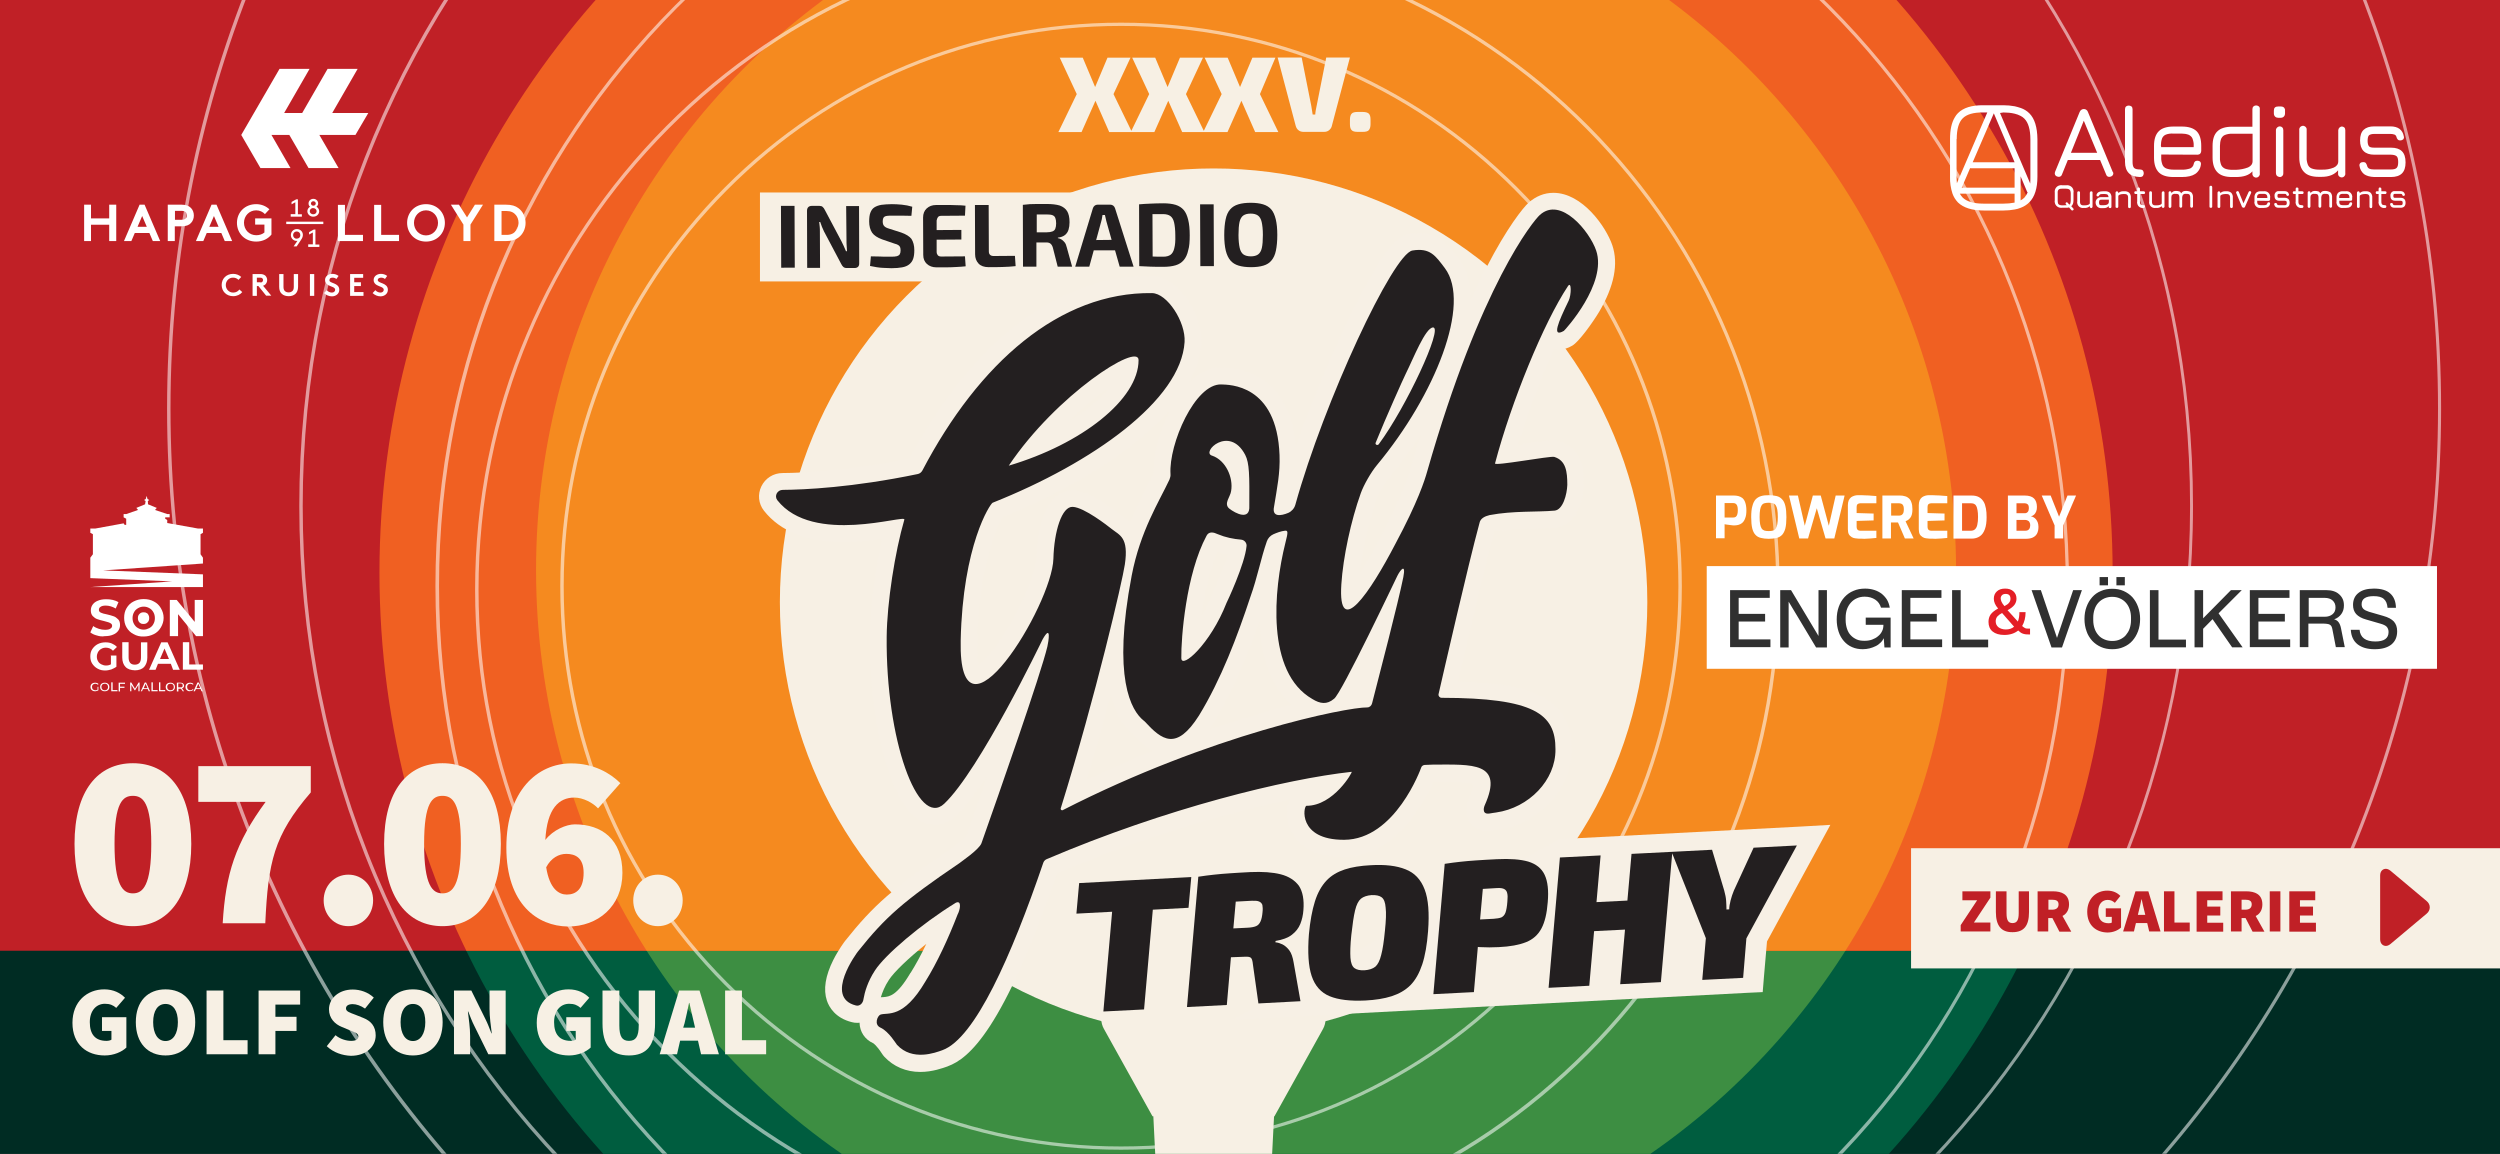
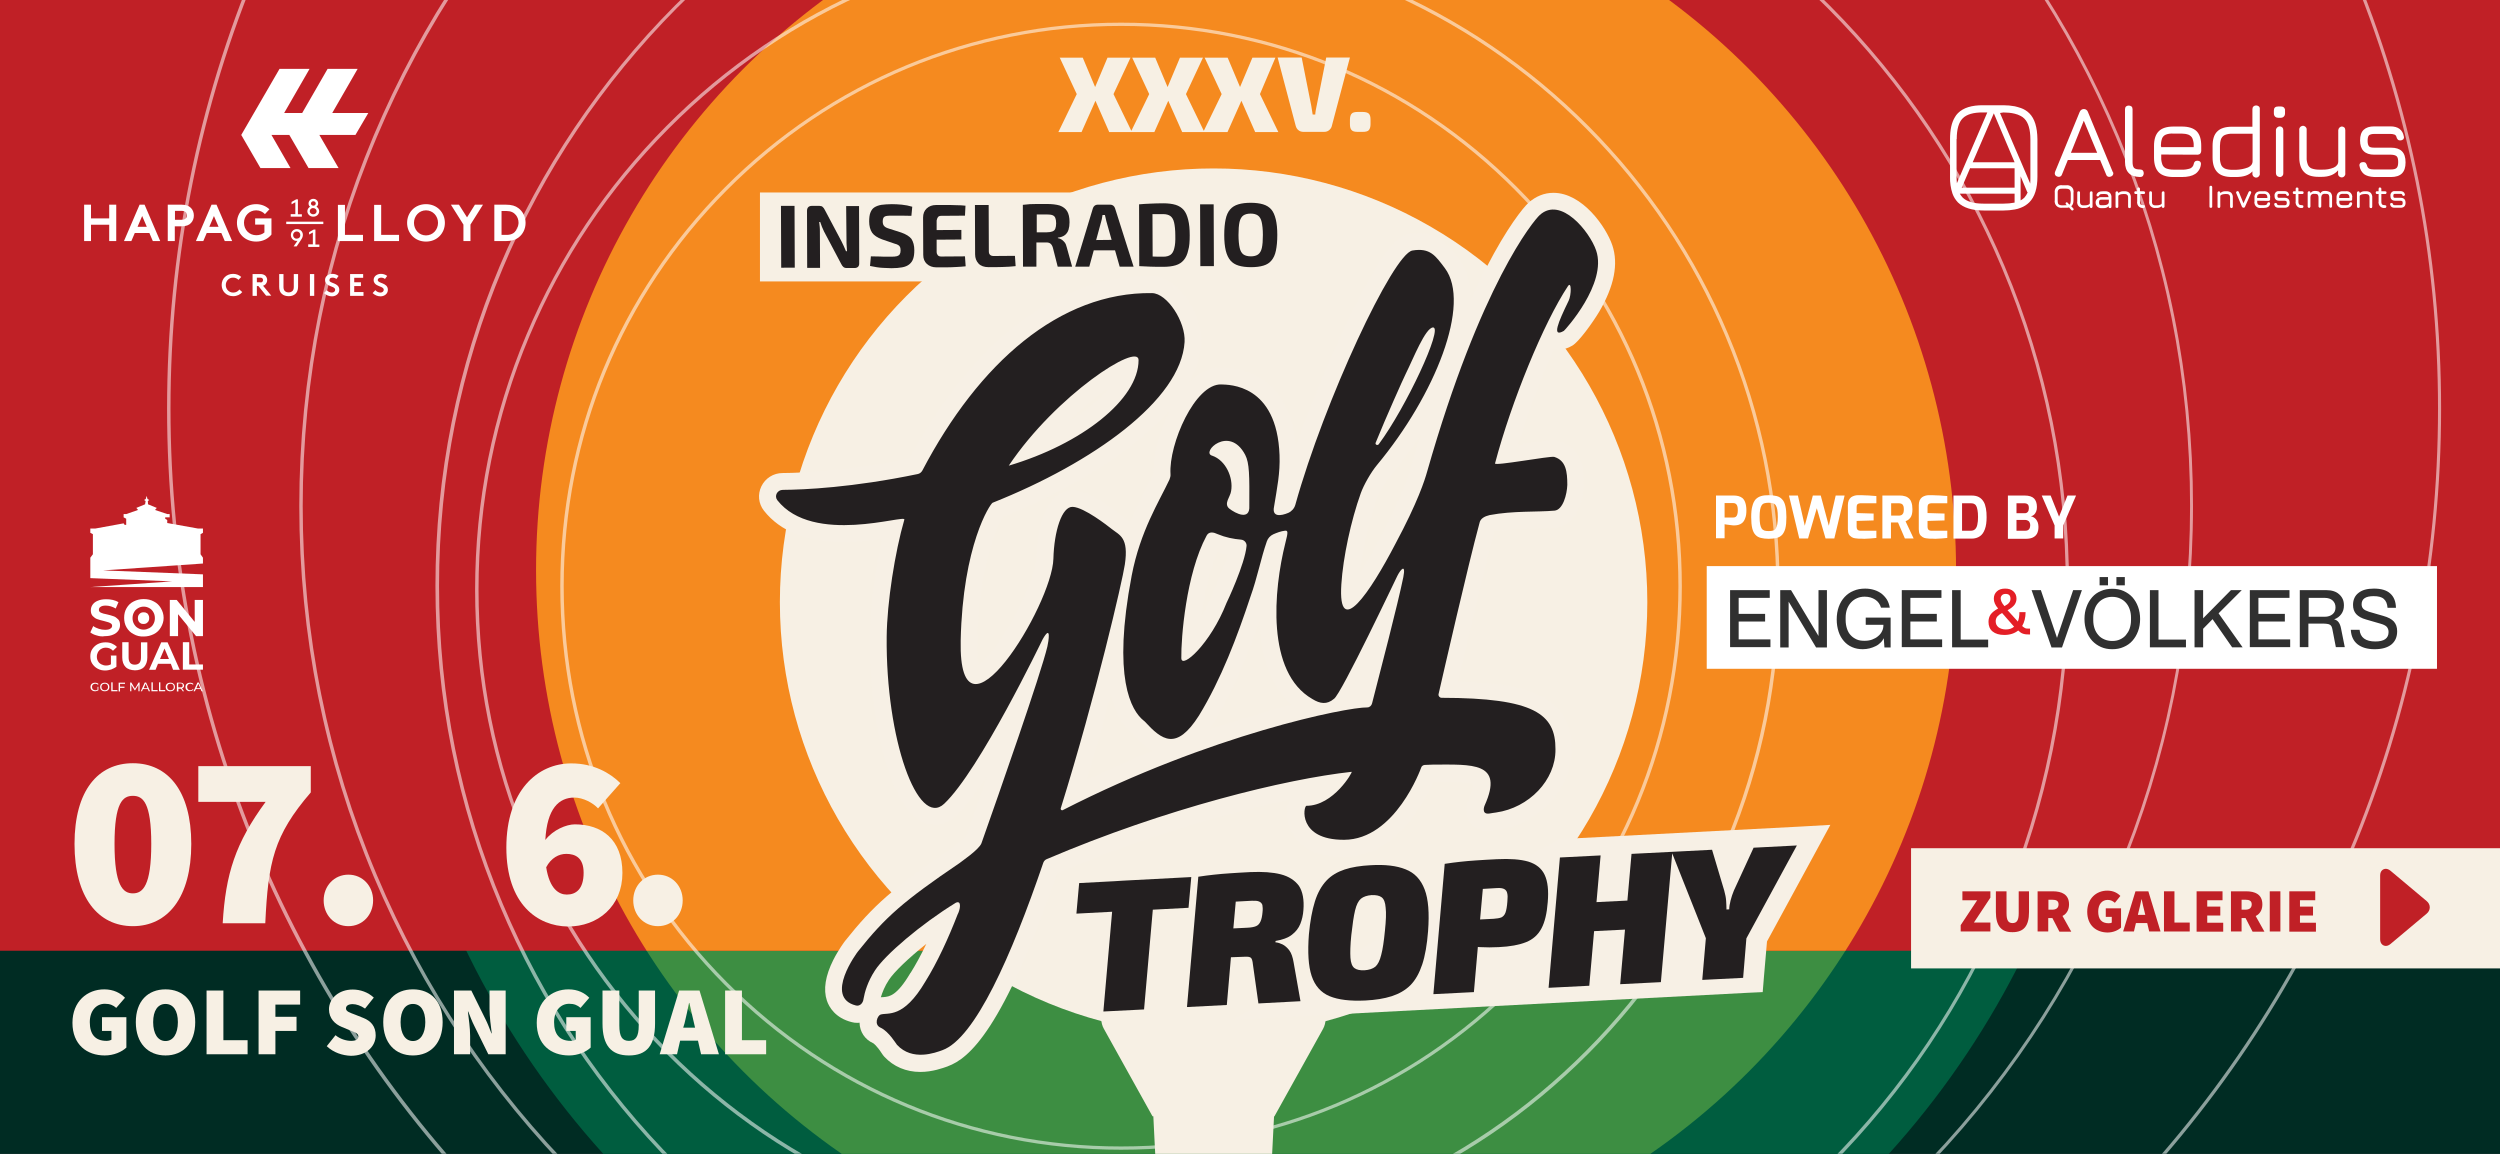
<svg xmlns="http://www.w3.org/2000/svg" xmlns:xlink="http://www.w3.org/1999/xlink" version="1.1" id="Layer_1" x="0px" y="0px" viewBox="0 0 1456 672" style="enable-background:new 0 0 1456 672;" xml:space="preserve">
  <rect x="0" y="0" width="1456" height="672" fill="#333333" stroke="none" />
  <style type="text/css">
	.st0{clip-path:url(#SVGID_00000015319493083953346180000006759071354888750782_);fill:#002C23;}
	.st1{clip-path:url(#SVGID_00000015319493083953346180000006759071354888750782_);fill:#005D3F;}
	.st2{clip-path:url(#SVGID_00000015319493083953346180000006759071354888750782_);fill:#3D8E42;}
	.st3{clip-path:url(#SVGID_00000015319493083953346180000006759071354888750782_);}
	.st4{clip-path:url(#SVGID_00000073710318973170951170000011262189749618705592_);}
	.st5{display:none;fill:#C02026;}
	.st6{display:none;fill:#F06022;}
	.st7{display:none;fill:#F58A1F;}
	.st8{fill:#C02026;}
	.st9{fill:#F06022;}
	.st10{fill:#F58A1F;}
	.st11{opacity:0.55;clip-path:url(#SVGID_00000015319493083953346180000006759071354888750782_);}
	.st12{fill:#FFFFFF;}
	.st13{fill:#F7F0E4;}
	.st14{fill:#F7F0E5;}
	.st15{fill:#231F20;}
	.st16{display:none;}
	.st17{display:inline;fill:#FFFFFF;}
	.st18{fill:#E41E26;}
	.st19{fill:#303030;}
	.st20{display:inline;fill:#C02026;}
</style>
  <g>
    <defs>
      <rect id="SVGID_1_" x="-6.1" y="-3" width="1465.8" height="681" />
    </defs>
    <clipPath id="SVGID_00000009577558556498692210000015445950470927456182_">
      <use xlink:href="#SVGID_1_" style="overflow:visible;" />
    </clipPath>
    <rect x="-12.3" y="-446.3" style="clip-path:url(#SVGID_00000009577558556498692210000015445950470927456182_);fill:#002C23;" width="1473.5" height="1599.1" />
    <circle style="clip-path:url(#SVGID_00000009577558556498692210000015445950470927456182_);fill:#005D3F;" cx="725.7" cy="333.5" r="504.7" />
    <circle style="clip-path:url(#SVGID_00000009577558556498692210000015445950470927456182_);fill:#3D8E42;" cx="725.7" cy="332.1" r="413.5" />
    <g style="clip-path:url(#SVGID_00000009577558556498692210000015445950470927456182_);">
      <defs>
        <rect id="SVGID_00000179640847479446661080000010460888896257178024_" x="-4.8" y="-192.3" width="1472.1" height="746" />
      </defs>
      <clipPath id="SVGID_00000141453372497302851830000000361626188027569079_">
        <use xlink:href="#SVGID_00000179640847479446661080000010460888896257178024_" style="overflow:visible;" />
      </clipPath>
      <g style="clip-path:url(#SVGID_00000141453372497302851830000000361626188027569079_);">
        <path class="st5" d="M22.5,244.3c-42.6,459.9,293.4,860.3,702.8,835.2c381.9-59.3,761.2-436.5,894.8-783.4     c158.8-315.7-19.2-570.1-476.6-632.5C640.1-405.1,90.2-184.4,22.5,244.3z" />
        <path class="st6" d="M132.9,699.1C-45.6,391.6,145.8-15.9,560.5-211.1S1390.9-311.5,1489,0.6c98.1,312.1-93.3,719.6-427.6,910.2     S311.5,1006.7,132.9,699.1z" />
        <path class="st7" d="M115.9,440.6C86.7,699.4,343.5,869.3,709,819.7c377.6-49.8,678.9-299.4,653.4-557.2     c-34.9-257.6-340.9-426.6-663.8-377.8C387.7-66.8,135.6,182,115.9,440.6z" />
        <circle class="st8" cx="722.1" cy="298.7" r="1046.7" />
-         <circle class="st9" cx="725.7" cy="333.5" r="504.7" />
        <circle class="st10" cx="725.7" cy="332.1" r="413.5" />
      </g>
    </g>
    <g style="opacity:0.55;clip-path:url(#SVGID_00000009577558556498692210000015445950470927456182_);">
      <path class="st12" d="M652.9,669.6c-87.2,0-169.3-34.1-230.9-96.1c-61.7-62-95.7-144.4-95.7-232.1c0-87.7,34-170.1,95.7-232.1    c61.7-62,143.7-96.1,230.9-96.1c87.2,0,169.3,34.1,230.9,96.1c61.7,62,95.7,144.4,95.7,232.1c0,87.7-34,170.1-95.7,232.1    C822.2,635.4,740.1,669.6,652.9,669.6z M652.9,15.1c-86.7,0-168.2,33.9-229.5,95.6c-61.3,61.6-95.1,143.5-95.1,230.7    c0,87.1,33.8,169.1,95.1,230.7c61.3,61.6,142.8,95.6,229.5,95.6c86.7,0,168.2-33.9,229.5-95.6c61.3-61.6,95.1-143.5,95.1-230.7    c0-87.1-33.8-169.1-95.1-230.7C821.1,49,739.6,15.1,652.9,15.1z" />
      <path class="st12" d="M656.6,725.3c-51.3,0-101-10.1-147.9-30c-45.2-19.2-85.9-46.8-120.7-81.8c-34.9-35.1-62.3-75.9-81.4-121.4    c-19.8-47.1-29.9-97.1-29.9-148.6s10-101.5,29.9-148.6c19.1-45.5,46.5-86.3,81.4-121.4c34.9-35.1,75.5-62.6,120.7-81.8    c46.8-19.9,96.6-30,147.9-30s101,10.1,147.9,30c45.2,19.2,85.9,46.8,120.7,81.8s62.3,75.9,81.4,121.4    c19.8,47.1,29.9,97.1,29.9,148.6s-10,101.5-29.9,148.6c-19.1,45.5-46.5,86.3-81.4,121.4c-34.9,35.1-75.5,62.6-120.7,81.8    C757.7,715.2,707.9,725.3,656.6,725.3z M656.6-36.3c-51,0-100.5,10-147.1,29.8c-45,19.1-85.4,46.5-120.1,81.4    c-34.7,34.9-62,75.5-81,120.7c-19.7,46.8-29.7,96.6-29.7,147.8s10,101,29.7,147.8c19,45.2,46.3,85.8,81,120.7    c34.7,34.9,75.1,62.3,120.1,81.4c46.6,19.8,96.1,29.8,147.1,29.8s100.5-10,147.1-29.8c45-19.1,85.4-46.5,120.1-81.4    c34.7-34.9,62-75.5,81-120.7c19.7-46.8,29.7-96.6,29.7-147.8s-10-101-29.7-147.8c-19-45.2-46.3-85.8-81-120.7    C889.1,40,848.7,12.6,803.7-6.5C757.1-26.3,707.6-36.3,656.6-36.3z" />
      <path class="st12" d="M729.3,819.4c-64.2,0-126.5-12.6-185.2-37.6c-56.6-24.1-107.5-58.6-151.2-102.5c-43.7-43.9-78-95-101.9-152    c-24.8-58.9-37.4-121.6-37.4-186.1s12.6-127.2,37.4-186.1C315,98.3,349.3,47.2,393,3.3c43.7-43.9,94.6-78.4,151.2-102.5    c58.6-24.9,120.9-37.6,185.2-37.6s126.5,12.6,185.2,37.6C971.2-75.1,1022-40.7,1065.7,3.3c43.7,43.9,78,95,101.9,152    c24.8,58.9,37.4,121.6,37.4,186.1s-12.6,127.2-37.4,186.1c-24,56.9-58.3,108.1-101.9,152c-43.7,43.9-94.6,78.4-151.2,102.5    C855.9,806.8,793.6,819.4,729.3,819.4z M729.3-134.8c-63.9,0-126,12.6-184.4,37.4c-56.4,24-107.1,58.3-150.6,102    C350.9,48.4,316.7,99.3,292.9,156c-24.7,58.7-37.2,121-37.2,185.3s12.5,126.6,37.2,185.3c23.9,56.7,58,107.6,101.5,151.3    c43.5,43.7,94.2,78.1,150.6,102c58.4,24.8,120.4,37.4,184.4,37.4s126-12.6,184.4-37.4c56.4-24,107.1-58.3,150.6-102    s77.7-94.6,101.5-151.3c24.7-58.7,37.2-121,37.2-185.3s-12.5-126.6-37.2-185.3c-23.9-56.7-58-107.6-101.5-151.3    c-43.5-43.7-94.2-78.1-150.6-102C855.3-122.2,793.3-134.8,729.3-134.8z" />
      <path class="st12" d="M725.8,849c-74.4,0-146.7-14.7-214.7-43.6c-65.7-27.9-124.6-67.9-175.3-118.8    c-50.6-50.9-90.4-110.2-118.2-176.2c-28.8-68.3-43.3-140.9-43.3-215.7S188.9,147.3,217.6,79c27.8-66,67.5-125.3,118.2-176.2    c50.6-50.9,109.6-90.9,175.3-118.8c68-28.9,140.2-43.6,214.7-43.6s146.7,14.7,214.7,43.6c65.7,27.9,124.6,67.9,175.3,118.8    C1166.4-46.3,1206.1,13,1233.9,79c28.8,68.3,43.3,140.9,43.3,215.7s-14.6,147.4-43.3,215.7c-27.8,66-67.5,125.3-118.2,176.2    c-50.6,50.9-109.6,90.9-175.3,118.8C872.4,834.3,800.2,849,725.8,849z M725.8-257.6c-74.2,0-146.1,14.6-213.9,43.4    c-65.4,27.8-124.2,67.6-174.7,118.4C286.8-45.1,247.2,14,219.5,79.7c-28.7,68.1-43.2,140.4-43.2,215s14.5,146.9,43.2,215    c27.7,65.8,67.3,124.8,117.8,175.5c50.5,50.7,109.2,90.5,174.7,118.4c67.7,28.8,139.7,43.4,213.9,43.4s146.1-14.6,213.9-43.4    c65.4-27.8,124.2-67.6,174.7-118.4c50.5-50.7,90.1-109.8,117.8-175.5c28.7-68.1,43.2-140.4,43.2-215s-14.5-146.9-43.2-215    c-27.7-65.8-67.3-124.8-117.8-175.5c-50.5-50.7-109.2-90.5-174.7-118.4C871.9-243,800-257.6,725.8-257.6z" />
      <path class="st12" d="M759.5,903.6c-89.4,0-176.1-17.6-257.8-52.3c-78.9-33.5-149.7-81.5-210.5-142.6    c-60.8-61.1-108.6-132.3-141.9-211.6c-34.5-82.1-52-169.2-52-259.1s17.5-177,52-259.1c33.4-79.3,81.1-150.4,141.9-211.6    c60.8-61.1,131.6-109.1,210.5-142.6c81.6-34.7,168.4-52.3,257.8-52.3s176.1,17.6,257.8,52.3c78.9,33.5,149.7,81.5,210.5,142.6    c60.8,61.1,108.6,132.3,141.9,211.6c34.5,82.1,52,169.2,52,259.1s-17.5,177-52,259.1c-33.4,79.3-81.1,150.4-141.9,211.6    c-60.8,61.1-131.6,109.1-210.5,142.6C935.7,886,848.9,903.6,759.5,903.6z M759.5-425.6c-89.1,0-175.6,17.5-257,52.1    c-78.6,33.4-149.2,81.3-209.9,142.2S184.4-99.4,151.2-20.3C116.7,61.5,99.3,148.4,99.3,238s17.5,176.5,51.9,258.3    c33.3,79,80.9,150,141.5,210.9c60.6,60.9,131.2,108.8,209.9,142.2c81.4,34.6,167.9,52.1,257,52.1s175.6-17.5,257-52.1    c78.6-33.4,149.2-81.3,209.9-142.2c60.6-60.9,108.2-131.9,141.5-210.9c34.4-81.8,51.9-168.7,51.9-258.3s-17.5-176.5-51.9-258.3    c-33.3-79-80.9-150-141.5-210.9s-131.2-108.8-209.9-142.2C935.1-408.1,848.7-425.6,759.5-425.6z" />
    </g>
    <g style="clip-path:url(#SVGID_00000009577558556498692210000015445950470927456182_);">
      <g>
        <path class="st13" d="M747.1,571.9h-83.1c-12.5,0-22.6,7.1-22.6,15.8v5.8c0,2,0.5,3.9,1.5,5.7l28.3,50.9h0.5L682.7,871     c0,1.9,0.3,3.7,0.8,5.4l16.3,63.6c0.8,3,3.5,5.1,6.9,5.1c3.3,0,6.1-2,6.9-5.1l16.3-63.5c0.5-1.8,0.8-3.6,0.9-5.5L742,650.2h0.2     l28.3-50.9c1-1.8,1.5-3.8,1.5-5.7C772,580,762.7,571.9,747.1,571.9z" />
      </g>
      <g>
        <circle class="st13" cx="706.8" cy="350.7" r="252.6" />
      </g>
      <polygon class="st14" points="1048.5,481.4 910.4,488.6 908.1,488.7 906.1,489.8 755,573.3 717.6,594 760.2,591.7 1018,578.2     1026.6,577.8 1027.3,569.2 1029.1,548.3 1057.6,495.9 1066,480.4   " />
      <rect x="442.6" y="112.1" class="st13" width="192.4" height="51.8" />
      <g id="XXXV">
        <path class="st13" d="M733.8,54.8l10.7,22.1H731L723,58.7l-8.1,18.2H702h-0.6h-12.9l-8.1-18.2l-8.1,18.2h-12.9h-0.6H646L638,58.7     l-8.1,18.2h-13.5l10.7-22.1l-9.9-21.2h13.4l7.2,17.1l7.2-17.1h13.4l-9.9,21.2l10.4,21.4l10.4-21.4l-9.9-21.2h13.4l7.2,17.1     l7.2-17.1h13.4l-9.9,21.2l10.4,21.4l10.4-21.4l-9.9-21.2h13.4l7.2,17.1l7.2-17.1h13.4L733.8,54.8z M772.4,33.5l-5.6,28.2     c-0.2,0.8-0.3,1.6-0.5,2.5c-0.1,0.9-0.3,1.7-0.3,2.5h-1.5c-0.1-0.8-0.3-1.6-0.4-2.5c-0.1-0.9-0.3-1.7-0.4-2.5l-5.6-28.2h-14     l10.5,39.7c0.3,1.1,0.8,2,1.6,2.6c0.8,0.7,1.8,1,3,1h11.9c1.2,0,2.2-0.3,3-1c0.8-0.7,1.4-1.5,1.6-2.6l10.5-39.7H772.4z      M797.2,66.2c-0.6-0.6-1.8-1-3.5-1h-3c-1.7,0-2.9,0.3-3.5,1c-0.6,0.6-1,1.8-1,3.5v2.6c0,1.7,0.3,2.8,1,3.5c0.6,0.7,1.8,1,3.5,1h3     c1.7,0,2.9-0.3,3.5-1c0.6-0.7,1-1.8,1-3.5v-2.6C798.2,68,797.9,66.9,797.2,66.2z" />
      </g>
      <g>
        <path class="st14" d="M908.1,203.6c2.4,0,4.9-0.7,7.6-2.3c3.7-2.1,11.7-13.1,15.7-19.8c8.7-14.8,11.3-27.8,7.6-38.7     c-3.6-10.6-17.4-30.5-34.3-30.5h0c-5.3,0-10.2,2-14.4,5.7c-3.3,3-12.7,14.7-24.6,37.8c-3.1,6-6.1,12.2-9.1,18.8     c-0.1-9.8-2.5-18-7.2-24.3l-0.6-0.7c-4.9-6.5-10.4-13.9-22.3-13.9c-1.8,0-3.6,0.2-5.5,0.5c-6.2,1-11.7,6.6-19.9,20     c-5.7,9.4-12.5,22.5-19.5,37.6c-10,21.5-19.4,44.8-26.9,66.3c-1.5-17.9-7.9-31-19-38.8c-9.9-6.9-20.3-7.2-23.7-7.3l-0.4,0     c-0.3,0-0.5,0-0.8,0c0,0,0,0,0,0c-6.4,0-12.5,3-18.3,8.8c4.1-7.5,6.6-15.2,7.1-23c0.7-11.3-5.5-23.4-11.9-30.3     c-5.2-5.6-11-8.6-16.8-8.7c-0.5,0-1,0-1.5,0c-28,0-54.9,10.3-80,30.5c-22.5,18.2-42.6,43.7-59.7,75.7     c-35.3,7.2-61.3,8.4-73.9,8.5c-5.3,0-10.1,3-12.4,7.8c-2.2,4.6-1.7,10,1.5,14.1c9.5,12.1,25.1,18.3,46.5,18.3     c8.2,0,16-0.9,22.3-1.8c-4.1,18.5-6.9,40.8-7.1,56.8c-0.5,45.2,9.7,88.6,24.3,103.3c5.2,5.3,10.3,6.4,13.7,6.4     c3.1,0,7.6-0.9,12.1-5.1c5.5-5.2,11.8-13.6,18.4-23.7c-3.7,10.8-7.9,22.6-12.4,35.5c-0.8,0.9-2.8,2.8-8.2,6.7     c-0.5,0.4-0.9,0.7-1.4,1c-33,22.4-44.4,32.4-61,53.3c0,0-3.6,4.7-6.8,11c-4.6,9.2-5.9,17.2-3.7,23.7c1.2,3.6,4.8,10.1,14.5,12.5     c1,0.3,2.1,0.4,3.1,0.4c0.5,0,0.9,0,1.4-0.1c0.1,5.3,3.1,9.8,8,12c0,0,0,0,0,0c0,0,1.9,1.1,5.1,6.1c0.3,0.5,0.7,1,1.3,1.7     c5.4,5.8,12.7,8.9,21,8.9c7.1,0,13.2-2.3,15.8-3.2l0.2-0.1c12.3-4.5,32.3-21.1,63.7-112.4c48.6-20.5,97.8-35,135.6-42.9     c-1.1,2.1-1.7,4.8-1.7,8c0,3.8,1,11,7.4,17.1c5.8,5.6,14.4,8.4,25.5,8.4l0.1,0c30.1-0.1,46.9-31.7,52.2-43.8c1.3,0,2.6,0,3.8,0     c1.3,0,2.5,0,3.7,0c8.4,0,13.7,0.5,15.7,1.4c0,1-0.3,3.5-2.6,8.5c-0.8,1.7-3.1,7.9,0.5,13.3c2.2,3.4,6,5.4,10.3,5.4     c0.7,0,1.5-0.1,2.3-0.2c0.8-0.1,1.6-0.3,2.3-0.4c0.5-0.1,1-0.2,1.5-0.2c24.4-3.4,43.3-23.9,43.1-46.6c0.1-10.6-2.8-18.7-8.9-24.8     c-9.5-9.6-26.4-14.1-57.2-14.9c4.9-21.3,15.2-65.8,20.9-87.3c7.8-1.3,16-1.5,23.3-1.7c4.4-0.1,8.6-0.2,12.4-0.5     c3.5-0.3,9.9-2.2,13.8-11.7c1.6-3.8,2.5-8.5,2.7-12.9c0.2-5.9,0.6-21.4-14.3-26c-1.1-0.3-2.2-0.5-3.5-0.5c-2.6,0-7.5,0.7-15.9,2     c-1.4,0.2-3,0.4-4.6,0.7c5.7-18.6,13.3-38.6,20.9-55.7C906,203.5,907,203.6,908.1,203.6z M646.4,225.4     c-5.4,6.8-13.8,14-24.8,20.5C630.6,237.3,639.3,230.3,646.4,225.4z M709,321.5c1.9,0.6,3.9,1.1,5.9,1.5     c-2.1,7.2-6.3,17.3-9.4,23.9l-0.1,0.3l-0.1,0.2l0,0l0,0.1c-1.7,4.2-3.6,8.1-5.5,11.5C701.3,346.8,704.2,332.6,709,321.5z      M752.1,410.5c-6.3,1.6-12.9,3.5-19.9,5.5c-8,2.4-17.3,5.3-27.6,8.8c0.7-1,1.3-2,1.9-2.9l0-0.1l0-0.1c11.6-19,20.4-40.8,27-59.6     c0.1,1.6,0.2,3.2,0.3,4.9C735.5,386.4,741.7,401.2,752.1,410.5z M646.9,404.8c2.5,10.1,6.8,17.6,12.7,22.5l0,0     c3.4,3.7,7.2,7.5,11.6,10.1c-12.1,4.9-24.9,10.4-38.2,16.7C638.2,436.7,642.9,420,646.9,404.8z M821.7,272.4     c-2.9,10.1-8.8,23.5-17.7,40.1l0,0.1l0,0.1c-4.7,9.1-8.8,16.1-12.2,21.4c1.6-13.5,5.5-30.3,10-43.2c1.3-3.8,5-10.1,7.7-13.3     c6.5-7.8,12.6-16.1,18.1-24.6C825.5,259.1,823.6,265.7,821.7,272.4z M671.8,275.9c-1.1,2.4-2.5,5-3.9,7.7     c-2.9,5.7-6.4,12.5-9.7,20.4c-1.2-1-2.4-1.9-3.3-2.5c-0.5-0.3-0.9-0.6-1.2-0.9c-12.2-9.7-21.7-14.8-28.5-15.1c-0.2,0-0.4,0-0.7,0     c0,0,0,0,0,0c-14.7,0-20.4,20.6-21,39.8c-0.2,6.1-5.2,20.9-14.6,37.2c-8.1,14.1-15,21.7-18.8,24.8c-0.5-2.4-1.1-6.6-0.9-13.8     c1-45.6,11.9-67.2,15-72.4c37.1-15.1,75.9-37.4,97.7-63C675.5,250.2,671.3,265,671.8,275.9z M517.7,570.7L517.7,570.7     c2.9-4.5,11.3-12.6,21.8-21c-3,6.3-6.1,12-9.1,16.8l-0.1,0.1l-0.1,0.1c-7.9,13.4-12.3,13.7-15.5,14c-0.5,0-1.1,0.1-1.7,0.1     C513.9,577.9,515.3,574.3,517.7,570.7L517.7,570.7z" />
        <g>
          <path class="st15" d="M905.2,266.1c-2.2-0.7-35,5.5-34.5,3.8c9.5-36,28.3-81.9,42.5-103.3c2.1-3.1,2,5.2,0.4,8.5      c-6.1,12.6-10.1,21.8-2.8,17.6c0.5-0.3,25.4-27.5,18.8-46.8c-3.7-10.9-20.5-31.8-32.8-20.7c-3.6,3.2-34.5,40.3-65.7,149.7      c-1.3,4.6-5.2,17.2-18.5,42c-14.5,27.9-33.5,56.1-31.4,23.4c1-15.7,5.6-37.1,11.3-53c1.8-5,6-12.3,9.4-16.4      c34.1-41,55.1-94.1,39.6-114.7c-5.5-7.3-8.6-12-18.9-10.3c-11.3,1.9-51.4,87.7-68.2,148.1c-0.6,2.1-2.1,3.8-4.1,4.7      c-4.3,1.8-9.6,2.6-8.3-3.6c1.8-11.1,3.6-19.6,3.2-30c-1.5-41.6-29.6-41-33.9-41.2c-15.3-0.6-30.7,34.8-29.6,52.2      c0.1,1.1-0.2,2.2-0.6,3.2c-6,12.8-17,29.9-22,55.9c-11.4,59.7-0.3,78.7,7,84.5c0.2,0.2,0.4,0.4,0.6,0.5      c10,10.9,18.4,17.3,31.6-3.5c12.9-21.1,22.3-46,30-69.3c4-11.1,6-22.1,9.5-32.1c0.6-1.8,2-3.3,3.7-4.1c2-0.9,4.7-1.9,6.8-2.1      c1.7-0.2,2.1,0.3,0.3,7.1c-6.9,27.5-11.3,75.4,15.7,90.9c4.5,2.8,8.5,3.4,12.6-0.1c4.1-2.4,36.9-71.7,36.9-71.6      c1.8-3.6,5.1-7.6,3.5,0.7c-3.2,15.8-13.6,55.5-18.2,73.5c-0.3,1.3-1.4,2.4-2.8,2.4c-11.8-0.2-90.9,15.6-177.3,59.8      c-0.7,0.4-1.5-0.3-1.2-1.1c20.6-66.2,35.9-132.5,37.3-141.9c2.4-15.9-3.1-17.1-7.5-20.6c-2.5-2-16.2-12.7-22.8-13      c-6.4-0.4-10.9,14.3-11.3,30.2c-0.7,27.1-55.4,116.1-54,47.7c1.2-55.8,17.2-79.7,18.6-80.3c58.5-23.3,109.7-59.8,111.8-93.6      c0.7-11.7-10.1-28.4-19-28.5c-53.7-0.7-100.8,40.6-133.7,103.3c-0.6,1.1-1.6,1.9-2.8,2.1c-38,7.9-66.2,9.1-78.5,9.2      c-3.2,0-5.1,3.5-3.2,6c20.8,26.5,75,8,74,11.3c-5.5,18.9-10.1,48.4-10.3,68.2c-0.6,59.9,18.2,111.7,33.5,97.3      c20.6-19.4,56.9-94.9,57.3-95.7c5.3-9.4,3.4,1.4,2.8,4.1c-3.8,16.1-28.3,86-38.4,114.6c-1.4,3.8-12.5,11.2-12.7,11.5      c-32.7,22.2-43.2,31.4-59.2,51.5c-0.3,0.3-20.1,26.8-1.2,31.5c2.4,0.6,4.2-1.6,4.4-3.8c0.7-4.1,2.5-10.2,6.6-16.5      c5.8-9.1,26.9-27.1,47.1-39.5c0.1,0,0.1-0.1,0.2-0.1c3.5-1.5,2.3,4.4,0.9,6.9c-5.3,13.7-11.8,27.9-18.8,39.1      c-12.9,21.9-21.9,17.8-26.1,19.2c-1.7,0.6-4,5.8,0,7.6c4.9,2.2,9.4,9.9,9.6,10c9,9.7,22.4,4.6,26.5,3.1      c18.9-6.9,40.1-54.6,58.7-109.1c0.3-0.9,1-1.7,1.9-2.1c69.8-29.8,139.3-46.7,177.7-50.9c0.8-0.1-10.5,19.8-26.3,19.8      c-1.8,0-5.3,19.9,21.9,19.8c29.9-0.1,44.8-41.8,44.8-41.8c0.2-1,1.1-1.7,2.1-1.8c2.2-0.1,3.9-0.2,5.1-0.2      c22.4,0,41.3-1.7,29.9,23.7c-0.1,0.1-2.3,5.5,2.7,4.8c1.4-0.2,2.8-0.5,3.9-0.6c19.1-2.7,34.8-18.8,34.6-36.8      c0.1-20.6-12.3-29.9-66.3-30c-1.1,0-2-1-1.8-2.1c2.9-12.6,17.1-74.8,23.8-99.5c0.5-2.9,3.1-4.1,5.9-4.8      c13.7-2.6,27.8-1.7,37.8-2.6c5-0.4,7.3-9.5,7.5-15C912.8,274.6,912,268.2,905.2,266.1z M801.2,257.8c6.1-15,16.1-37.3,17.5-40.1      c4.4-8.8,11.4-26.8,15.9-27c6.1-0.2-15.7,46.6-31.6,68C802.2,259.7,800.7,258.9,801.2,257.8z M714.3,351.2      C714.3,351.2,714.3,351.2,714.3,351.2C705,375,688.1,390,688,383.3c-0.2-11.5,2.7-49,14.7-71.3c1.4-2.7,4.2-2,6.5-0.9      c4.5,1.9,9.1,2.8,13.7,3.2l0,0c1.8,0.2,3.2,1.8,3.1,3.6C725.1,328.5,714.4,351.1,714.3,351.2z M715.8,296.1      c-3.2-2.9,0.8-6.8,1.2-10.1c1.4-7.8-3.1-17.9-11-20.6c-6.9-1.8,9.9-18.2,19.2-0.5c2.5,4.8,2.5,12.2,2.4,29.7      C728.1,303.3,719.7,299.2,715.8,296.1z M663.1,209.7c0,22.9-33.1,48.9-75.6,61.5C615.2,229.9,663.1,199.2,663.1,209.7z" />
        </g>
        <g>
          <g>
            <path class="st15" d="M493,140.2c0,1,0,2,0.1,3c0.1,1,0.1,2,0.2,3.1l-0.6,0c-0.4-1-0.9-2.1-1.3-3c-0.5-1-0.9-1.9-1.3-2.7       l-9.7-18.3c-0.4-0.8-0.8-1.4-1.3-1.8c-0.4-0.4-1.1-0.6-1.9-0.6l-4.3,0c-1.9,0-2.9,1-2.9,2.9l0.1,33.2l7.5,0l-0.1-21.1       c0-0.9,0-1.9-0.1-2.8c-0.1-1-0.2-1.9-0.3-2.8l0.6,0c0.3,0.9,0.6,1.8,1,2.8c0.4,1,0.8,1.9,1.2,2.7l10,18.9       c0.4,0.8,0.8,1.4,1.3,1.8c0.5,0.4,1.1,0.6,2,0.6l4.4,0c1.9,0,2.9-1,2.8-2.9l-0.1-33.2l-7.5,0L493,140.2z" />
          </g>
          <g>
            <path class="st15" d="M524.8,135.4l-6.9-2.2c-1.4-0.4-2.4-0.9-2.9-1.5c-0.6-0.6-0.9-1.4-0.9-2.7c0-0.8,0.1-1.4,0.3-1.9       c0.2-0.5,0.5-0.8,0.9-1c0.4-0.2,1-0.4,1.6-0.4c0.7-0.1,1.5-0.1,2.5-0.1c2,0,4,0,6,0c2,0,3.8,0.1,5.4,0.1l0.5-5.3       c-2-0.6-4-1-6.1-1.2s-4-0.3-5.8-0.3c-2.4,0-4.4,0.2-6.1,0.4c-1.7,0.3-3,0.8-4.1,1.5c-1.1,0.7-1.8,1.8-2.3,3.1       c-0.5,1.3-0.7,3-0.7,5.1c0,2.7,0.6,4.8,1.7,6.5c1.1,1.6,3.1,2.9,5.8,3.9l7.3,2.5c0.9,0.2,1.6,0.5,2.1,0.8       c0.5,0.3,0.9,0.7,1.1,1.2c0.2,0.5,0.3,1.2,0.3,2c0,1-0.2,1.7-0.5,2.2c-0.3,0.5-0.9,0.9-1.6,1.1c-0.8,0.2-1.9,0.3-3.2,0.3       c-0.8,0-1.7,0-2.8,0c-1.1,0-2.4,0-3.9-0.1c-1.5,0-3.3-0.1-5.3-0.1l-0.5,5.6c2.8,0.6,5.3,1,7.5,1.1c2.2,0.1,3.9,0.2,5,0.2       c2.5,0,4.5-0.2,6.2-0.5c1.7-0.3,3.1-0.9,4.1-1.7c1-0.8,1.8-1.8,2.3-3.2c0.5-1.4,0.7-3.1,0.7-5.1c0-2.7-0.6-4.9-1.7-6.6       C529.7,137.7,527.7,136.4,524.8,135.4z" />
          </g>
          <g>
            <rect x="454.9" y="119.9" transform="matrix(1 -3.884245e-03 3.884245e-03 1 -0.532 1.783)" class="st15" width="7.9" height="36" />
          </g>
          <g>
            <path class="st15" d="M546.3,126.4c0.4-0.5,1.1-0.7,1.9-0.7l13.8-0.1l0.3-5.8c-1.7-0.2-3.4-0.3-5.4-0.3       c-1.9-0.1-3.8-0.1-5.8-0.1c-2,0-3.9,0-5.9,0c-2.3,0-4.1,0.7-5.5,2c-1.4,1.3-2.1,3.1-2.1,5.3l0.1,21.8c0,2.2,0.7,3.9,2.1,5.2       c1.4,1.3,3.3,2,5.5,2c1.9,0,3.9,0,5.9,0c2,0,3.9-0.1,5.8-0.2c1.9-0.1,3.7-0.2,5.4-0.4l-0.4-5.8l-13.8,0.1c-0.9,0-1.5-0.2-2-0.7       c-0.4-0.5-0.7-1.1-0.7-2l0-7.1l14.4-0.1l0-5.6l-14.4,0.1l0-5.6C545.7,127.5,545.9,126.9,546.3,126.4z" />
          </g>
          <g>
            <rect x="699" y="119" transform="matrix(1 -3.884245e-03 3.884245e-03 1 -0.527 2.732)" class="st15" width="7.9" height="36" />
          </g>
          <g>
            <path class="st15" d="M692.9,137c0-3.6-0.3-6.6-0.9-9c-0.6-2.4-1.4-4.3-2.6-5.7c-1.2-1.4-2.8-2.4-4.7-3c-2-0.6-4.4-0.9-7.2-0.9       c-2.8,0-5.3,0.1-7.6,0.2c-2.3,0.1-4.4,0.2-6.5,0.4l0.1,36c2.1,0.1,4.3,0.2,6.5,0.3c2.3,0.1,4.8,0.1,7.5,0.1       c2.8,0,5.2-0.3,7.2-0.9c2-0.6,3.5-1.6,4.7-3c1.2-1.4,2.1-3.3,2.6-5.7C692.7,143.6,692.9,140.6,692.9,137z M683.9,144.6       c-0.4,1.8-1.2,3.1-2.2,3.8c-1,0.7-2.4,1.1-4.2,1.1c-2.2,0-4.2,0-6.1-0.1c0,0-0.1,0-0.1,0l-0.1-24.7c0.2,0,0.3,0,0.5,0       c1.7,0,3.6,0,5.7,0c1.8,0,3.2,0.4,4.2,1.1c1,0.7,1.8,2,2.2,3.8c0.4,1.8,0.7,4.3,0.7,7.5C684.6,140.3,684.4,142.8,683.9,144.6z" />
          </g>
          <g>
            <path class="st15" d="M578.7,149.1c-0.9,0-1.6-0.2-2.1-0.7s-0.7-1.1-0.7-2l-0.1-27l-8,0l0.1,28.7c0,2.2,0.7,4,2,5.4       c1.3,1.4,3.3,2.1,5.9,2.1c2.7,0,5.3,0,8-0.1c2.7-0.1,5.3-0.2,7.7-0.5l-0.4-6L578.7,149.1z" />
          </g>
          <g>
            <path class="st15" d="M743.9,136.8c0-3.6-0.3-6.6-0.9-9.1c-0.6-2.4-1.4-4.3-2.6-5.7s-2.8-2.4-4.8-3c-2-0.6-4.4-0.9-7.2-0.9       c-2.8,0-5.2,0.3-7.2,0.9c-2,0.6-3.6,1.6-4.8,3c-1.2,1.4-2.1,3.3-2.6,5.8c-0.5,2.4-0.8,5.4-0.8,9.1c0,3.6,0.3,6.6,0.9,9.1       c0.6,2.4,1.5,4.3,2.7,5.7c1.2,1.4,2.8,2.4,4.8,3c2,0.6,4.4,0.9,7.2,0.9c2.8,0,5.2-0.3,7.2-0.9c2-0.6,3.6-1.6,4.7-3       c1.2-1.4,2.1-3.3,2.6-5.8C743.6,143.5,743.9,140.5,743.9,136.8z M734.9,144.4c-0.4,1.8-1.2,3.1-2.2,3.8c-1,0.7-2.4,1.1-4.2,1.1       c-1.8,0-3.3-0.4-4.3-1.1c-1-0.7-1.8-2-2.2-3.8c-0.4-1.8-0.7-4.3-0.7-7.5c0-3.2,0.2-5.8,0.6-7.6c0.4-1.8,1.2-3.1,2.2-3.8       c1-0.7,2.4-1.1,4.3-1.1c1.8,0,3.2,0.4,4.2,1.1c1,0.7,1.8,2,2.2,3.8c0.4,1.8,0.7,4.3,0.7,7.5       C735.5,140.1,735.3,142.6,734.9,144.4z" />
          </g>
          <g>
            <path class="st15" d="M621.3,144.1c-0.3-1.3-0.7-2.3-1.3-3c-0.6-0.7-1.2-1.3-1.9-1.7c-0.7-0.4-1.3-0.6-2-0.7l0-0.3       c1.7-0.2,3.1-0.7,4.1-1.5c1-0.8,1.7-1.8,2.1-3.1c0.4-1.3,0.6-2.7,0.6-4.4c0-2.8-0.5-4.9-1.4-6.4c-0.9-1.5-2.4-2.6-4.3-3.3       c-2-0.6-4.5-0.9-7.7-0.9c-2.1,0-4,0-5.5,0c-1.5,0-2.9,0.1-4.2,0.1c-1.3,0.1-2.6,0.2-4.1,0.4l0.1,36l7.8,0l0-14.1       c1.6,0,3.4,0,5.7,0c1.1,0,1.9,0.2,2.5,0.7c0.6,0.5,1.1,1.3,1.4,2.4l2.8,11l8.4,0L621.3,144.1z M614.6,133.2       c-0.3,0.8-0.9,1.3-1.7,1.6c-0.8,0.3-1.9,0.5-3.3,0.5l-5.8,0l0-10.4c1.7,0,3.7,0,5.8,0c1.4,0,2.5,0.1,3.3,0.4       c0.8,0.3,1.4,0.8,1.7,1.6c0.3,0.7,0.5,1.8,0.5,3.2C615.1,131.4,614.9,132.4,614.6,133.2z" />
          </g>
          <g>
            <path class="st15" d="M649.4,121.3c-0.2-0.6-0.5-1.1-1-1.5c-0.5-0.4-1.1-0.6-1.7-0.6l-7.5,0c-0.7,0-1.2,0.2-1.7,0.6       c-0.5,0.4-0.8,0.9-1,1.5l-10.3,34l8.2,0l2.6-9.5l12.4,0l2.7,9.5l8.1,0L649.4,121.3z M638.4,139.8l3-11c0.2-0.6,0.3-1.2,0.4-1.8       c0.1-0.6,0.2-1.2,0.3-1.8l1.4,0c0.1,0.6,0.2,1.1,0.4,1.7c0.1,0.6,0.3,1.2,0.4,1.8l3.1,11L638.4,139.8z" />
          </g>
        </g>
        <g>
          <polygon class="st15" points="692.2,528.7 693.8,510.8 654,512.9 649.3,513.2 649.3,513.2 628.5,514.3 626.9,532.1 647.7,531       642.6,589.1 666.3,587.9 671.4,529.8     " />
          <path class="st15" d="M745.9,509.2c-4.7-1.2-10.6-1.6-17.6-1.3c-4.6,0.2-8.6,0.5-11.9,0.7c-3.3,0.2-6.5,0.5-9.3,0.8      c-2.9,0.3-5.9,0.7-9.2,1.2l-6.6,75.9l23.2-1.2l2.4-27.8c2.4-0.1,5.2-0.2,8.2-0.3c1.7-0.1,2.8,0.1,3.4,0.6c0.6,0.5,1,1.8,1.2,3.9      l3.2,22.7l24.5-1.3l-4-22.6c-0.5-3-1.3-5.4-2.5-7c-1.2-1.6-2.6-2.8-4-3.5c-1.5-0.7-2.8-1.1-4.1-1.2l0.1-0.8      c4.1-0.7,7.2-1.8,9.5-3.6c2.2-1.7,3.9-3.8,4.9-6.3c1-2.5,1.6-5.2,1.8-8c0.5-6.1-0.4-10.8-2.6-14.2      C754.1,512.7,750.6,510.4,745.9,509.2z M735.3,531.2c-0.2,2.4-0.6,4.2-1.2,5.5c-0.6,1.3-1.4,2.2-2.6,2.7c-1.2,0.5-2.9,0.8-5,0.9      l-8.2,0.4l1.4-15.6c2.9-0.2,6-0.3,9.3-0.5c1.8-0.1,3.2,0,4.2,0.4c1,0.4,1.6,1,2,2C735.4,528.1,735.5,529.5,735.3,531.2z" />
          <path class="st15" d="M818.6,506.3c-5.2-2.1-12-2.9-20.3-2.4c-5.9,0.3-11,1.1-15.2,2.5c-4.2,1.4-7.8,3.5-10.6,6.5      c-2.8,3-5.1,7-6.7,12.1c-1.6,5.1-2.8,11.5-3.5,19.2c-0.8,10.4-0.3,18.5,1.6,24.2c1.9,5.7,5.4,9.7,10.5,11.8      c5.1,2.1,12,2.9,20.7,2.5c5.9-0.3,11-1.1,15.4-2.5c4.3-1.4,8-3.5,10.9-6.4c2.9-2.9,5.2-7,6.9-12.1c1.7-5.1,2.8-11.6,3.4-19.3      c0.8-10.6,0.2-18.7-2-24.4C827.5,512.2,823.8,508.3,818.6,506.3z M806.6,541.9c-0.6,6.2-1.3,11-2.2,14.3c-0.8,3.3-2,5.6-3.4,6.8      c-1.5,1.2-3.6,1.9-6.4,2.1c-2.5,0.1-4.5-0.3-5.8-1.3c-1.3-1-2.1-3-2.3-6c-0.2-3-0.1-7.4,0.5-13.2c0.7-6.3,1.4-11.1,2.2-14.4      c0.8-3.3,1.9-5.5,3.4-6.8c1.5-1.2,3.6-1.9,6.2-2.1c2.6-0.1,4.6,0.3,5.9,1.3c1.3,1,2.1,3,2.3,6      C807.4,531.7,807.2,536.1,806.6,541.9z" />
          <path class="st15" d="M890.1,501.8c-4.5-1.3-10.6-1.8-18.4-1.4c-4.7,0.2-8.6,0.5-12,0.7c-3.3,0.2-6.4,0.5-9.2,0.8      c-2.8,0.3-5.9,0.7-9.1,1.2l-6.6,75.9l23.6-1.2l2.3-26.3c0.4,0,0.8,0.1,1.2,0.1c3.6,0.2,7.3,0.2,11,0c6.6-0.3,11.9-1.3,15.9-2.9      c4-1.6,6.9-4.2,8.9-7.9c2-3.7,3.2-8.8,3.7-15.3c0.6-6.9,0-12.2-1.8-16C897.8,505.7,894.6,503.2,890.1,501.8z M877.9,525      c-0.2,2.9-0.6,5.1-1.1,6.5c-0.5,1.4-1.4,2.3-2.4,2.8c-1.1,0.4-2.6,0.7-4.5,0.8c-2.6,0.1-5.2,0.3-7.9,0.4l1.6-17.8      c2.6-0.2,5.4-0.3,8.4-0.5c1.8-0.1,3.2,0.1,4.1,0.6c0.9,0.5,1.5,1.3,1.7,2.4C878.1,521.3,878.1,522.9,877.9,525z" />
          <path class="st15" d="M1046.5,492.4l-25.2,1.3l-11.5,25c-0.8,1.9-1.4,3.8-1.9,5.7c-0.5,2-0.8,3.7-0.8,5.2l-1.6,0.1      c0-1.7-0.1-3.4-0.2-5.1c-0.1-1.7-0.5-3.7-1.1-5.9l-7.1-23.8l-23.2,1.2l0,0l-23.7,1.2l-2.4,27.2l-18,0.9l2.4-27.2l-23.7,1.2      l-6.6,75.9l23.7-1.2l2.8-31.8l18-0.9l-2.8,31.8l23.7-1.2l6.6-75l19.6,49.4l-2.1,24.3l23.8-1.2l1.9-23L1046.5,492.4z" />
        </g>
      </g>
    </g>
  </g>
  <g id="aledius">
    <g transform="translate(-207,0)">
      <path class="st12" d="M1388.9,66c-1.4-1.4-3.2-2.5-5-3.1c-1.1-0.4-2.3-0.7-3.5-1c-2.2-0.4-4.3-0.6-6.5-0.6h-11.7    c-6.9-0.1-11.8,1.5-14.9,4.6c-0.7,0.7-1.3,1.5-1.8,2.4c-1.9,3.1-2.8,7.3-2.8,12.7v22c-0.1,3.3,0.4,6.6,1.4,9.7    c0.7,2,1.8,3.7,3.2,5.2c3.2,3.1,8.2,4.7,15,4.7h11.6c2.2,0,4.3-0.2,6.5-0.6c1.2-0.2,2.3-0.5,3.5-1c1.9-0.7,3.6-1.8,5-3.2    c3.1-3.1,4.7-8.1,4.7-14.9V81C1393.5,74.1,1392,69.1,1388.9,66z M1373.8,65.5c2.2,0,4.4,0.2,6.5,0.7c1.2,0.3,2.4,0.7,3.5,1.3    c0.8,0.4,1.5,0.9,2.2,1.6c2.3,2.3,3.5,6.4,3.5,12.1v22c0,1.2,0,2.4-0.1,3.7l-5.4-12.7l-3.5-8.1l-8.7-20.3L1373.8,65.5z M1380.3,98    v11.3h-30.8l4.9-11.4c0.2,0.1,0.4,0.1,0.6,0.1L1380.3,98z M1355.9,94.5l12.3-28.5l12.1,28.5L1355.9,94.5z M1346.6,81    c0-5.8,1.2-9.8,3.5-12.1s6.3-3.5,12-3.4h2.3l-17.7,41.2c-0.1-1.2-0.2-2.4-0.2-3.7V81z M1373.8,118.6h-11.6    c-5.7,0-9.7-1.2-12.1-3.5c-0.7-0.7-1.2-1.5-1.7-2.3h31.9v5.2C1378.2,118.4,1376,118.6,1373.8,118.6z M1386,115.1    c-0.6,0.6-1.4,1.2-2.2,1.6v-14l3.8,9c0.1,0.2,0.2,0.3,0.3,0.4C1387.4,113.2,1386.8,114.2,1386,115.1z" />
      <path class="st12" d="M1437.8,101c0,0.8-0.6,1.6-1.4,1.8c-0.3,0.2-0.7,0.2-1.1,0.2c-0.8,0-1.5-0.6-1.7-1.4l-3.5-8.4h-18.8    l-3.4,8.4c-0.2,0.8-1,1.4-1.8,1.4c-0.3,0-0.7-0.1-1-0.2c-0.8-0.2-1.4-0.9-1.4-1.8c0-0.3,0.1-0.7,0.2-1l14.3-34.8    c0.4-1,1.3-1.7,2.4-1.7h0.1c1,0,2,0.7,2.3,1.7l14.4,34.8C1437.7,100.3,1437.8,100.6,1437.8,101z M1413.1,89h15.3l-7.8-18.7    L1413.1,89z" />
      <path class="st12" d="M1446.8,100.8c-1.4-1.4-2.2-3.6-2.2-6.5V63.6c0-0.6,0.2-1.2,0.6-1.6c0.9-0.7,2.2-0.7,3.2,0    c0.4,0.4,0.6,1,0.6,1.6v30.7c0,1.7,0.3,2.9,0.9,3.5c0.6,0.6,1.8,0.9,3.5,0.9c0.6,0,1.2,0.2,1.6,0.6c0.7,0.9,0.7,2.2,0,3.2    c-0.4,0.4-1,0.6-1.6,0.6C1450.4,103,1448.2,102.3,1446.8,100.8z" />
      <path class="st12" d="M1465.7,90v1.7c-0.1,1.4,0.2,2.8,0.7,4.2c0.4,1,1.2,1.8,2.2,2.2c1.3,0.5,2.8,0.7,4.2,0.7h4.9    c1.7,0.1,3.3-0.2,4.9-0.7c1-0.5,1.8-1.4,2-2.5c0.1-0.6,0.3-1.1,0.7-1.5c0.4-0.4,1-0.5,1.5-0.5c0.6,0,1.2,0.2,1.6,0.6    c0.4,0.4,0.5,1.1,0.4,1.6c-0.2,2.2-1.5,4.3-3.3,5.5c-1.8,1.2-4.4,1.8-7.8,1.8h-4.9c-3.8,0-6.7-0.9-8.5-2.7    c-1.8-1.8-2.8-4.7-2.8-8.5v-6.9c0-3.9,0.9-6.7,2.8-8.6c1.8-1.8,4.7-2.7,8.5-2.7h4.9c3.9,0,6.7,0.9,8.6,2.7    c1.8,1.8,2.7,4.7,2.7,8.5v3c0,0.6-0.2,1.1-0.6,1.6c-0.4,0.4-1,0.6-1.6,0.6L1465.7,90z M1465.7,85.7h18.9v-0.8    c0.1-1.4-0.2-2.9-0.7-4.2c-0.4-1-1.2-1.7-2.2-2.2c-1.3-0.5-2.8-0.7-4.2-0.7h-4.9c-1.4-0.1-2.9,0.1-4.2,0.6c-1,0.4-1.8,1.2-2.2,2.2    c-0.5,1.4-0.7,2.8-0.7,4.2L1465.7,85.7z" />
      <path class="st12" d="M1522.6,62c0.4,0.4,0.6,1,0.5,1.6v37.3c0.2,1.2-0.6,2.3-1.8,2.5c-1.2,0.2-2.3-0.6-2.5-1.8c0-0.2,0-0.4,0-0.7    v-1.1c-1.9,2.2-5.1,3.3-9.6,3.3h-2.3c-3.8,0-6.7-0.9-8.5-2.8c-1.8-1.8-2.8-4.7-2.8-8.5v-6.8c0-3.9,0.9-6.7,2.8-8.5    c1.8-1.8,4.7-2.7,8.5-2.7h11.9V63.6c0-0.6,0.2-1.2,0.6-1.6C1520.3,61.2,1521.6,61.2,1522.6,62L1522.6,62z M1516.3,97.5    c1.7-0.8,2.6-2,2.6-3.6v-16H1507c-1.4-0.1-2.9,0.2-4.2,0.7c-1,0.4-1.7,1.2-2.2,2.2c-0.5,1.3-0.7,2.8-0.7,4.2v6.8    c-0.1,1.4,0.2,2.9,0.7,4.2c0.4,1,1.2,1.7,2.2,2.2c1.3,0.5,2.8,0.7,4.2,0.7h2.3C1511.6,98.8,1514,98.4,1516.3,97.5L1516.3,97.5z" />
      <path class="st12" d="M1532,67.9c-0.5-0.5-0.7-1.2-0.7-1.9v-1.6c0-1.6,0.8-2.4,2.6-2.4h1.5c0.7,0,1.3,0.2,1.8,0.6    c0.4,0.5,0.7,1.1,0.6,1.8V66c0,0.7-0.2,1.4-0.7,1.9c-0.5,0.5-1.1,0.7-1.8,0.7h-1.5C1533.2,68.6,1532.5,68.4,1532,67.9z     M1533.1,102.4c-0.4-0.4-0.6-1-0.6-1.6v-25c0-1.2,1.1-2.2,2.3-2.2c0.5,0,1,0.2,1.4,0.6c0.4,0.4,0.6,1,0.6,1.6v25.1    c0.1,1.1-0.7,2-1.7,2.2c-0.1,0-0.3,0-0.4,0C1534.1,103,1533.5,102.8,1533.1,102.4L1533.1,102.4z" />
      <path class="st12" d="M1572.3,74.2c0.4,0.4,0.6,1,0.6,1.6v25.1c0.2,1.2-0.7,2.3-1.8,2.4c-1.2,0.2-2.3-0.7-2.4-1.8    c0-0.2,0-0.4,0-0.6v-1.7c-2.1,2.5-5.3,3.8-9.6,3.8h-1.7c-3.8,0-6.7-0.9-8.5-2.8c-1.8-1.8-2.8-4.7-2.8-8.5V75.8    c-0.2-1.2,0.6-2.3,1.8-2.5c1.2-0.2,2.3,0.6,2.5,1.8c0,0.2,0,0.4,0,0.7v15.9c-0.1,1.4,0.2,2.9,0.7,4.2c0.4,1,1.2,1.8,2.2,2.2    c1.3,0.5,2.8,0.7,4.2,0.7h1.7c2.4,0.1,4.8-0.3,7-1.2c1.7-0.8,2.6-2,2.6-3.6V75.8c0.1-1.2,1.1-2.2,2.3-2.1    C1571.4,73.7,1571.9,73.9,1572.3,74.2z" />
      <path class="st12" d="M1583.8,101.4c-1.4-1.2-2.4-2.9-2.6-4.7c-0.2-0.6,0-1.2,0.4-1.7c0.4-0.4,1-0.6,1.7-0.6    c0.5,0,1.1,0.1,1.5,0.5c0.4,0.5,0.6,1,0.8,1.6c0.1,0.7,0.6,1.4,1.2,1.7c0.9,0.4,1.9,0.5,2.9,0.5h9.7c1.7,0,2.8-0.3,3.4-0.9    c0.6-0.6,0.9-1.7,0.9-3.4s-0.3-2.9-0.9-3.4c-0.6-0.5-1.7-0.9-3.4-0.9h-9.6c-5.5,0-8.3-2.8-8.3-8.3c0-2.8,0.7-4.9,2.1-6.2    c1.4-1.3,3.4-2,6.2-2h9.3c4.6,0,7.2,2,7.9,5.9c0.2,0.6,0,1.2-0.4,1.7c-0.5,0.4-1.1,0.6-1.7,0.6c-0.5,0-1-0.1-1.4-0.5    c-0.4-0.4-0.7-1-0.8-1.5c-0.1-0.6-0.6-1.2-1.1-1.4c-0.8-0.3-1.6-0.4-2.5-0.4h-9.2c-1.6,0-2.6,0.3-3.2,0.8    c-0.5,0.5-0.8,1.6-0.8,3.2c0,1.6,0.3,2.6,0.8,3.2s1.6,0.8,3.2,0.8h9.6c2.9,0,5,0.7,6.4,2.1s2.1,3.5,2.1,6.5c0,2.9-0.7,5-2.1,6.4    c-1.4,1.4-3.6,2.1-6.4,2.1h-9.7C1587.2,103,1585.2,102.4,1583.8,101.4z" />
      <path class="st12" d="M1414.7,121.9c0,0.2-0.1,0.4-0.3,0.5c-0.1,0.1-0.3,0.2-0.5,0.2c-0.2,0-0.4-0.1-0.5-0.2l-1.4-1.6    c-0.6,0.2-1.1,0.2-1.7,0.2h-2.3c-2,0.3-4-1-4.3-3.1c-0.1-0.4-0.1-0.8,0-1.3v-4.4c-0.3-2,1-4,3.1-4.3c0.4-0.1,0.8-0.1,1.2,0h2.3    c2-0.3,4,1,4.3,3c0.1,0.4,0.1,0.9,0,1.3v4.4c0,1.6-0.4,2.8-1.3,3.5l1.1,1.2C1414.7,121.6,1414.7,121.8,1414.7,121.9z     M1410.7,119.5l-0.5-0.5c-0.1-0.1-0.2-0.3-0.2-0.5c0-0.2,0.1-0.4,0.2-0.5c0.1-0.1,0.3-0.2,0.5-0.2c0.2,0,0.4,0.1,0.5,0.3l1,1.1    c0.3-0.2,0.5-0.5,0.6-0.8c0.1-0.5,0.2-1,0.2-1.4v-4.4c0-0.5-0.1-1.1-0.3-1.6c-0.2-0.4-0.5-0.7-0.8-0.8c-0.5-0.2-1-0.3-1.6-0.3    h-2.3c-0.5,0-1.1,0-1.6,0.2c-0.4,0.2-0.7,0.5-0.8,0.8c-0.2,0.5-0.3,1.1-0.2,1.6v4.4c0,0.5,0.1,1.1,0.2,1.6    c0.2,0.4,0.5,0.7,0.8,0.8c0.5,0.2,1.1,0.3,1.6,0.3L1410.7,119.5L1410.7,119.5z" />
      <path class="st12" d="M1425.5,111.6c0.2,0.2,0.2,0.4,0.2,0.6v8.1c0,0.4-0.3,0.8-0.7,0.9c-0.4,0-0.8-0.3-0.9-0.7c0,0,0-0.1,0-0.2    v-0.3c-0.8,0.8-1.9,1.2-3,1.1h-0.5c-1.8,0.3-3.5-0.9-3.8-2.7c-0.1-0.3-0.1-0.7,0-1v-5.2c0-0.2,0.1-0.4,0.2-0.6    c0.2-0.2,0.4-0.2,0.6-0.2c0.4,0,0.8,0.2,0.8,0.6c0,0.1,0,0.1,0,0.2v5.2c0,0.4,0,0.9,0.2,1.3c0.1,0.3,0.4,0.5,0.7,0.7    c0.4,0.2,0.9,0.2,1.3,0.2h0.5c0.7,0,1.4-0.1,2-0.3c0.6-0.2,0.9-0.5,1-0.8v-6.2c0-0.4,0.2-0.8,0.6-0.8c0.1,0,0.1,0,0.2,0    C1425.1,111.3,1425.3,111.4,1425.5,111.6z" />
      <path class="st12" d="M1435.8,112.3c0.7,0.8,1,1.8,0.9,2.9v5.2c0,0.2-0.1,0.4-0.2,0.6c-0.2,0.2-0.4,0.2-0.6,0.2    c-0.4,0-0.8-0.2-0.8-0.6c0-0.1,0-0.1,0-0.2v-0.4c-0.7,0.9-1.9,1.3-3,1.2h-1.1c-1.8,0.2-3.3-1.1-3.5-2.9c-0.2-1.8,1.1-3.3,2.9-3.5    c0.2,0,0.4,0,0.6,0h4c0-0.5-0.2-1-0.5-1.4c-0.5-0.3-1-0.4-1.6-0.4h-1.1c-0.5,0-1,0-1.4,0.1c-0.3,0.1-0.5,0.2-0.7,0.5    c-0.1,0.2-0.2,0.4-0.4,0.6c-0.2,0.1-0.3,0.2-0.5,0.2c-0.2,0-0.4-0.1-0.6-0.2c-0.1-0.1-0.2-0.3-0.2-0.5c0-0.1,0-0.1,0-0.2    c0.2-0.7,0.6-1.2,1.2-1.6c0.8-0.4,1.7-0.5,2.6-0.5h1.1C1433.9,111.3,1435,111.6,1435.8,112.3z M1435.1,118c0,0,0-0.1,0.1-0.1v-1.6    h-4.1c-0.3,0-0.7,0-1,0.1c-0.2,0.1-0.4,0.3-0.5,0.5c-0.2,0.6-0.2,1.3,0,2c0.1,0.2,0.2,0.4,0.5,0.5c0.3,0.1,0.7,0.2,1,0.1h1.1    c1.6,0,2.6-0.4,2.9-1.3C1435,118.1,1435,118.1,1435.1,118L1435.1,118z" />
      <path class="st12" d="M1447.1,112.3c0.7,0.8,1,1.8,0.9,2.9v5.2c0,0.4-0.2,0.8-0.6,0.8c-0.1,0-0.1,0-0.2,0c-0.2,0-0.4-0.1-0.6-0.2    c-0.1-0.2-0.2-0.4-0.2-0.6v-5.2c0-0.4,0-0.9-0.2-1.3c-0.1-0.3-0.4-0.5-0.7-0.7c-0.4-0.2-0.9-0.2-1.3-0.2h-0.5    c-0.7,0-1.4,0.1-2,0.3c-0.6,0.2-0.9,0.5-1,0.8v6.2c0,0.2-0.1,0.4-0.2,0.6c-0.2,0.2-0.4,0.2-0.6,0.2c-0.4,0-0.8-0.2-0.8-0.6    c0-0.1,0-0.1,0-0.2v-8.1c0-0.4,0.4-0.8,0.8-0.8c0.4,0,0.8,0.4,0.8,0.8v0.3c0.8-0.8,1.9-1.2,3-1.1h0.5    C1445.3,111.3,1446.3,111.6,1447.1,112.3z" />
      <path class="st12" d="M1456.2,120.3c0,0.2-0.1,0.4-0.2,0.6c-0.2,0.2-0.4,0.2-0.6,0.2c-1.8,0.3-3.4-0.9-3.7-2.7    c-0.1-0.3-0.1-0.7,0-1V113h-0.9c-0.2,0-0.4-0.1-0.6-0.2c-0.1-0.2-0.2-0.4-0.2-0.6c0-0.4,0.2-0.8,0.6-0.8c0.1,0,0.1,0,0.2,0h0.9    v-1.4c0-0.4,0.2-0.8,0.6-0.8c0.1,0,0.1,0,0.2,0c0.2,0,0.4,0.1,0.6,0.2c0.1,0.2,0.2,0.4,0.2,0.6v1.4h2.2c0.4,0,0.7,0.3,0.8,0.7    c0,0,0,0.1,0,0.1c0,0.2-0.1,0.4-0.2,0.6c-0.2,0.2-0.4,0.2-0.6,0.2h-2.2v4.4c0,0.4,0,0.9,0.2,1.3c0.1,0.3,0.3,0.5,0.6,0.6    c0.4,0.1,0.8,0.2,1.3,0.2c0.4-0.1,0.8,0.2,0.8,0.6C1456.2,120.1,1456.2,120.2,1456.2,120.3z" />
      <path class="st12" d="M1467.4,111.6c0.1,0.2,0.2,0.4,0.2,0.6v8.1c0,0.4-0.4,0.8-0.8,0.8c-0.4,0-0.8-0.4-0.8-0.8v-0.3    c-0.8,0.8-1.9,1.2-3,1.1h-0.5c-1.8,0.3-3.5-0.9-3.8-2.7c-0.1-0.3-0.1-0.7,0-1v-5.2c0-0.4,0.2-0.8,0.6-0.8c0.1,0,0.1,0,0.2,0    c0.2,0,0.4,0.1,0.6,0.2c0.1,0.2,0.2,0.4,0.2,0.6v5.2c0,0.4,0,0.9,0.2,1.3c0.1,0.3,0.3,0.5,0.7,0.7c0.4,0.2,0.9,0.2,1.3,0.2h0.5    c0.7,0,1.4-0.1,2-0.3c0.6-0.2,0.9-0.5,1-0.8v-6.2c0-0.4,0.2-0.8,0.6-0.8c0.1,0,0.1,0,0.2,0    C1467.1,111.3,1467.3,111.4,1467.4,111.6z" />
-       <path class="st12" d="M1483.4,112.2c0.6,0.8,0.9,1.8,0.8,2.8v5.2c0,0.4-0.4,0.8-0.8,0.8c-0.4,0-0.8-0.4-0.8-0.8V115    c0-0.6-0.1-1.1-0.4-1.6c-0.4-0.4-0.9-0.5-1.4-0.5h-0.8c-0.6-0.1-1.1,0.1-1.6,0.5c-0.3,0.5-0.5,1-0.5,1.6v5.2    c0,0.4-0.4,0.8-0.8,0.8s-0.8-0.4-0.8-0.8V115c0-0.6-0.1-1.1-0.4-1.6c-0.4-0.4-0.9-0.5-1.4-0.5h-0.8c-0.6-0.1-1.1,0.1-1.6,0.5    c-0.4,0.4-0.5,1-0.5,1.6v5.2c0,0.4-0.3,0.8-0.7,0.9s-0.8-0.3-0.9-0.7c0,0,0-0.1,0-0.2v-8.1c0-0.4,0.4-0.8,0.9-0.7    c0.4,0,0.7,0.3,0.7,0.7v0.4c0.3-0.4,0.7-0.7,1.1-1c0.5-0.2,0.9-0.3,1.4-0.3h0.3c0.6,0,1.3,0.1,1.9,0.3c0.5,0.2,0.8,0.6,1,1.1    c0.3-0.4,0.6-0.8,1.1-1.1c0.4-0.2,0.9-0.3,1.4-0.3h0.8C1481.8,111.3,1482.7,111.6,1483.4,112.2z" />
      <path class="st12" d="M1494,120.9c-0.1-0.2-0.2-0.4-0.2-0.6v-11.3c0-0.2,0-0.4,0.2-0.6c0.4-0.3,0.9-0.3,1.2,0    c0.1,0.2,0.2,0.4,0.2,0.6v11.3c0,0.2,0,0.4-0.2,0.6C1494.8,121.1,1494.3,121.1,1494,120.9z" />
      <path class="st12" d="M1506.5,112.3c0.7,0.8,1,1.8,0.9,2.9v5.2c0,0.4-0.4,0.8-0.8,0.8c-0.4,0-0.8-0.4-0.8-0.8v-5.2    c0-0.4,0-0.9-0.2-1.3c-0.1-0.3-0.4-0.5-0.7-0.7c-0.4-0.2-0.9-0.2-1.3-0.2h-0.5c-0.7,0-1.4,0.1-2,0.3c-0.6,0.2-0.9,0.5-1,0.8v6.2    c0,0.2-0.1,0.4-0.2,0.6c-0.2,0.2-0.4,0.2-0.6,0.2c-0.4,0-0.8-0.2-0.8-0.6c0-0.1,0-0.1,0-0.2v-8.1c0-0.4,0.4-0.8,0.8-0.8    c0.4,0,0.8,0.4,0.8,0.8v0.3c0.8-0.8,1.9-1.2,3-1.1h0.5C1504.7,111.3,1505.7,111.6,1506.5,112.3z" />
      <path class="st12" d="M1518.1,112.1c0,0.1,0,0.3-0.1,0.4l-3.5,7.9c-0.1,0.4-0.5,0.6-0.9,0.6c-0.4,0-0.7-0.3-0.9-0.6l-3.3-7.9    c-0.1-0.1-0.1-0.3-0.1-0.4c0-0.3,0.2-0.6,0.5-0.7c0.1-0.1,0.2-0.1,0.4-0.1c0.3,0,0.6,0.2,0.7,0.5l2.7,6.6l3-6.6    c0.1-0.3,0.4-0.5,0.7-0.5c0.1,0,0.3,0,0.4,0.1C1518,111.5,1518.1,111.8,1518.1,112.1z" />
      <path class="st12" d="M1521.6,116.9v0.5c0,0.4,0,0.9,0.2,1.3c0.1,0.3,0.3,0.5,0.7,0.6c0.4,0.2,0.9,0.2,1.3,0.2h1.6    c0.5,0,1,0,1.4-0.2c0.3-0.1,0.5-0.3,0.6-0.7c0.1-0.2,0.2-0.4,0.3-0.6c0.2-0.1,0.4-0.2,0.6-0.2c0.2,0,0.4,0,0.6,0.2    c0.1,0.1,0.2,0.3,0.2,0.5c0,0.1,0,0.1,0,0.2c-0.3,1.6-1.5,2.4-3.7,2.4h-1.6c-1.8,0.3-3.5-0.9-3.8-2.7c-0.1-0.3-0.1-0.7,0-1v-2.2    c-0.1-1,0.2-2.1,0.9-2.9c0.8-0.7,1.8-1,2.8-0.9h1.6c1.8-0.3,3.5,0.9,3.8,2.7c0.1,0.4,0.1,0.7,0,1.1v1c0,0.4-0.3,0.7-0.7,0.8    c0,0-0.1,0-0.2,0L1521.6,116.9L1521.6,116.9z M1521.6,115.3h5.9v-0.2c0-0.4,0-0.9-0.2-1.3c-0.1-0.3-0.4-0.5-0.7-0.7    c-0.4-0.2-0.9-0.2-1.3-0.2h-1.6c-0.4,0-0.9,0-1.3,0.2c-0.3,0.1-0.5,0.4-0.7,0.7c-0.2,0.4-0.2,0.9-0.2,1.3L1521.6,115.3z" />
      <path class="st12" d="M1531.5,119.1c0-0.1,0-0.1,0-0.2c0-0.2,0.1-0.4,0.2-0.5c0.2-0.1,0.4-0.2,0.6-0.2c0.2,0,0.4,0.1,0.6,0.2    c0.2,0.2,0.3,0.4,0.3,0.6c0.1,0.2,0.2,0.3,0.4,0.4c0.3,0.1,0.5,0.1,0.8,0.1h3.2c0.4,0,0.7,0,1-0.3c0.3-0.6,0.3-1.4,0-2    c-0.3-0.2-0.7-0.3-1-0.3h-3.1c-1.9,0-2.8-0.9-2.8-2.8c-0.2-1.3,0.7-2.6,2-2.8c0.2,0,0.5,0,0.7,0h3c1.5,0,2.4,0.6,2.7,1.9    c0,0.1,0,0.1,0,0.2c0,0.2-0.1,0.4-0.2,0.5c-0.2,0.1-0.4,0.2-0.6,0.2c-0.2,0-0.4,0-0.5-0.2c-0.1-0.2-0.2-0.4-0.3-0.6    c-0.1-0.1-0.2-0.3-0.3-0.3c-0.2-0.1-0.5-0.1-0.7-0.1h-3c-0.2,0-0.5,0-0.7,0.1c-0.2,0.1-0.3,0.2-0.3,0.3c-0.1,0.2-0.1,0.5-0.1,0.8    c0,0.3,0,0.7,0.2,0.9c0.3,0.2,0.6,0.3,0.9,0.2h3.1c1.9,0,2.9,1,2.9,2.9c0,1.9-1,2.9-2.9,2.9h-3.2    C1532.7,121.1,1531.8,120.4,1531.5,119.1z" />
      <path class="st12" d="M1548.5,120.3c0,0.2-0.1,0.4-0.2,0.6c-0.2,0.2-0.4,0.2-0.6,0.2c-1.8,0.3-3.4-0.9-3.7-2.7    c-0.1-0.3-0.1-0.7,0-1V113h-0.9c-0.2,0-0.4-0.1-0.6-0.2c-0.1-0.2-0.2-0.4-0.2-0.6c0-0.4,0.2-0.8,0.6-0.8c0.1,0,0.1,0,0.2,0h0.9    v-1.4c0-0.2,0.1-0.4,0.2-0.6c0.2-0.2,0.4-0.2,0.6-0.2c0.4,0,0.8,0.2,0.8,0.6c0,0.1,0,0.1,0,0.2v1.4h2.2c0.4,0,0.8,0.2,0.8,0.6    c0,0.1,0,0.1,0,0.2c0,0.2-0.1,0.4-0.2,0.6c-0.2,0.2-0.4,0.2-0.6,0.2h-2.2v4.4c0,0.4,0,0.9,0.2,1.3c0.1,0.3,0.3,0.5,0.6,0.6    c0.4,0.1,0.8,0.2,1.3,0.2c0.4,0,0.8,0.2,0.8,0.6C1548.5,120.1,1548.5,120.2,1548.5,120.3z" />
      <path class="st12" d="M1564.4,112.2c0.6,0.8,0.9,1.8,0.8,2.8v5.2c0,0.4-0.4,0.8-0.8,0.8c-0.4,0-0.8-0.4-0.8-0.8c0,0,0,0,0,0V115    c0-0.6-0.1-1.1-0.4-1.6c-0.4-0.4-0.9-0.5-1.4-0.5h-0.8c-0.6-0.1-1.1,0.1-1.6,0.5c-0.3,0.5-0.5,1-0.5,1.6v5.2    c0,0.4-0.4,0.8-0.8,0.8c-0.4,0-0.8-0.4-0.8-0.8c0,0,0,0,0,0V115c0-0.6-0.1-1.1-0.4-1.6c-0.4-0.4-0.9-0.5-1.4-0.5h-0.8    c-0.6-0.1-1.1,0.1-1.6,0.5c-0.4,0.4-0.5,1-0.5,1.6v5.2c0,0.4-0.3,0.8-0.7,0.9c-0.4,0-0.8-0.3-0.9-0.7c0,0,0-0.1,0-0.2v-8.1    c0-0.4,0.4-0.8,0.9-0.7c0.4,0,0.7,0.3,0.7,0.7v0.4c0.3-0.4,0.7-0.7,1.1-1c0.5-0.2,0.9-0.3,1.4-0.3h0.3c0.6,0,1.3,0.1,1.9,0.3    c0.5,0.2,0.8,0.6,1,1.1c0.3-0.4,0.6-0.8,1.1-1.1c0.4-0.2,0.9-0.3,1.4-0.3h0.8C1562.7,111.3,1563.6,111.6,1564.4,112.2z" />
      <path class="st12" d="M1569.4,116.9v0.5c0,0.4,0,0.9,0.2,1.3c0.1,0.3,0.4,0.5,0.7,0.6c0.4,0.2,0.9,0.2,1.3,0.2h1.6    c0.5,0,1,0,1.4-0.2c0.3-0.1,0.5-0.3,0.6-0.7c0.1-0.2,0.2-0.4,0.3-0.6c0.2-0.1,0.4-0.2,0.6-0.2c0.2,0,0.4,0,0.6,0.2    c0.1,0.1,0.2,0.3,0.2,0.5c0,0.1,0,0.1,0,0.2c-0.3,1.6-1.5,2.4-3.7,2.4h-1.6c-1.8,0.3-3.5-0.9-3.8-2.7c-0.1-0.3-0.1-0.7,0-1v-2.2    c-0.1-1,0.2-2.1,0.9-2.9c0.8-0.7,1.8-1,2.8-0.9h1.6c1.8-0.3,3.5,0.9,3.8,2.7c0.1,0.3,0.1,0.7,0,1v1c0,0.2-0.1,0.4-0.2,0.6    c-0.2,0.2-0.4,0.2-0.6,0.2L1569.4,116.9z M1569.4,115.3h5.9v-0.2c0-0.4,0-0.9-0.2-1.3c-0.1-0.3-0.4-0.5-0.7-0.7    c-0.4-0.2-0.9-0.2-1.3-0.2h-1.6c-0.4,0-0.9,0-1.3,0.2c-0.3,0.1-0.5,0.4-0.7,0.7c-0.1,0.4-0.2,0.9-0.2,1.3L1569.4,115.3z" />
      <path class="st12" d="M1587.7,112.3c0.7,0.8,1,1.8,0.9,2.9v5.2c0,0.4-0.2,0.8-0.6,0.8c-0.1,0-0.1,0-0.2,0c-0.2,0-0.4-0.1-0.6-0.2    c-0.1-0.2-0.2-0.4-0.2-0.6v-5.2c0-0.4,0-0.9-0.2-1.3c-0.1-0.3-0.4-0.5-0.7-0.7c-0.4-0.2-0.9-0.2-1.3-0.2h-0.5    c-0.7,0-1.4,0.1-2,0.3c-0.6,0.2-0.9,0.5-1,0.8v6.2c0,0.2-0.1,0.4-0.2,0.6c-0.2,0.2-0.4,0.2-0.6,0.2c-0.4,0-0.8-0.2-0.8-0.6    c0-0.1,0-0.1,0-0.2v-8.1c0-0.4,0.4-0.8,0.8-0.8c0.4,0,0.8,0.4,0.8,0.8v0.3c0.8-0.8,1.9-1.2,3-1.1h0.5    C1585.9,111.3,1586.9,111.6,1587.7,112.3z" />
      <path class="st12" d="M1596.8,120.3c0,0.2-0.1,0.4-0.2,0.6c-0.2,0.2-0.4,0.2-0.6,0.2c-1.8,0.3-3.4-0.9-3.7-2.7    c-0.1-0.3-0.1-0.7,0-1V113h-0.9c-0.2,0-0.4-0.1-0.6-0.2c-0.1-0.2-0.2-0.4-0.2-0.6c0-0.4,0.2-0.8,0.6-0.8c0.1,0,0.1,0,0.2,0h0.9    v-1.4c0-0.4,0.2-0.8,0.6-0.8c0.1,0,0.1,0,0.2,0c0.2,0,0.4,0.1,0.6,0.2c0.1,0.2,0.2,0.4,0.2,0.6v1.4h2.2c0.4,0,0.8,0.2,0.8,0.6    c0,0.1,0,0.1,0,0.2c0,0.2-0.1,0.4-0.2,0.6c-0.2,0.2-0.4,0.2-0.6,0.2h-2.2v4.4c0,0.4,0,0.9,0.2,1.3c0.1,0.3,0.3,0.5,0.6,0.6    c0.4,0.1,0.8,0.2,1.3,0.2c0.4,0,0.8,0.2,0.8,0.6C1596.8,120.1,1596.8,120.2,1596.8,120.3z" />
      <path class="st12" d="M1599,119.1c0-0.1,0-0.1,0-0.2c0-0.2,0.1-0.4,0.2-0.5c0.2-0.1,0.4-0.2,0.6-0.2c0.2,0,0.4,0.1,0.6,0.2    c0.2,0.2,0.3,0.4,0.3,0.6c0.1,0.2,0.2,0.3,0.4,0.4c0.3,0.1,0.5,0.1,0.8,0.1h3.2c0.4,0,0.7,0,1-0.3c0.3-0.6,0.3-1.4,0-2    c-0.3-0.2-0.7-0.3-1-0.3h-3.1c-1.9,0-2.8-0.9-2.8-2.8c-0.2-1.3,0.7-2.6,2-2.8c0.2,0,0.5,0,0.7,0h3c1.5,0,2.4,0.6,2.7,1.9    c0,0.1,0,0.1,0,0.2c0,0.2-0.1,0.4-0.2,0.5c-0.2,0.1-0.4,0.2-0.6,0.2c-0.2,0-0.4,0-0.5-0.2c-0.1-0.2-0.2-0.4-0.3-0.6    c-0.1-0.1-0.2-0.3-0.3-0.3c-0.2-0.1-0.5-0.1-0.7-0.1h-3c-0.2,0-0.5,0-0.7,0.1c-0.2,0.1-0.3,0.2-0.3,0.3c-0.1,0.2-0.1,0.5-0.1,0.8    c0,0.3,0,0.7,0.2,0.9c0.3,0.2,0.6,0.3,0.9,0.2h3.1c1.9,0,2.9,1,2.9,2.9c0,1.9-1,2.9-2.9,2.9h-3.2    C1600.2,121.1,1599.3,120.4,1599,119.1z" />
    </g>
  </g>
  <g id="HPLL">
    <g>
      <path class="st12" d="M287.9,119.2v21.2h6.7c3.4,0,5.6-0.7,7.3-2c2.6-1.9,4.2-5.1,4.2-8.6c0-3.5-1.6-6.7-4.2-8.6    c-1.7-1.3-3.9-2-7.3-2H287.9z M302,129.8c0,1.8-0.6,3.4-1.5,4.6c-1.2,1.5-2.9,2.4-5.4,2.4h-3v-13.9h3c2.5,0,4.2,0.9,5.4,2.4    C301.4,126.4,302,128,302,129.8 M281.3,119.2h-4.7l-4.6,7.4l-4.7-7.4h-4.7l7.3,11.6v9.6h4.1v-9.6L281.3,119.2z M237.1,129.8    c0,6,4.5,10.9,11,10.9c6.5,0,11-4.9,11-10.9c0-6-4.5-10.9-11-10.9C241.6,118.9,237.1,123.8,237.1,129.8 M241.1,129.8    c0-4,3-7.3,7-7.3c4,0,7,3.3,7,7.3c0,4-3,7.3-7,7.3C244.1,137.1,241.1,133.8,241.1,129.8 M217.9,140.4h14.5v-3.6H222v-17.5h-4.1    V140.4z M196.9,140.4h14.5v-3.6h-10.5v-17.5h-4.1V140.4z M149.2,122.5c2.1,0,3.9,0.9,5.1,2.2l2.6-2.8c-1.9-1.8-4.6-3-7.7-3    c-6.6,0-11.2,4.8-11.2,10.9c0,6.1,4.6,10.9,11.2,10.9c3.9,0,7-1.7,8.9-4.1v-9.4h-9.5v3.6h5.4v4.6c-1.2,1-2.8,1.6-4.7,1.6    c-4.1,0-7.2-3.1-7.2-7.3C142.1,125.8,145.1,122.5,149.2,122.5 M124.6,125.8l2.7,6.3h-5.4L124.6,125.8z M118.4,140.4l2-4.7h8.5    l2,4.7h4.3l-9.1-21.2h-2.9l-9.1,21.2H118.4z M101.9,128.1v-5.3h3.7c1.4,0,2.1,0.3,2.6,0.8c0.5,0.5,0.7,1.1,0.7,1.8    c0,0.7-0.2,1.3-0.7,1.8c-0.5,0.5-1.2,0.8-2.6,0.8H101.9z M105.7,131.8c2.7,0,4.4-0.7,5.5-1.9c1.1-1.1,1.7-2.7,1.7-4.4    c0-1.7-0.6-3.3-1.7-4.4c-1.2-1.2-2.8-1.9-5.5-1.9h-8v21.2h4.1v-8.6H105.7z M82.8,125.8l2.7,6.3h-5.4L82.8,125.8z M76.5,140.4    l2-4.7H87l2,4.7h4.3l-9.1-21.2h-2.9l-9.1,21.2H76.5z M63.6,140.4h4.1v-21.2h-4.1v8H53v-8H49v21.2H53v-9.5h10.6V140.4z" />
      <path class="st12" d="M179.5,142.3h2.7v-6.9l-2.2,1.2v-1.4l2.7-1.5h1v8.7h2.3v1.4h-6.5V142.3z M174.9,136.9c0-1.2-0.9-2.1-2.1-2.1    c-1.2,0-2.1,0.9-2.1,2.1c0,1.1,0.8,2.1,2,2.1c0.6,0,1.2-0.2,1.6-0.5C174.8,137.9,174.9,137.5,174.9,136.9 M173.2,140.3    c-0.2,0-0.4,0-0.5,0c-1.8,0-3.3-1.5-3.3-3.4c0-1.9,1.5-3.5,3.5-3.5c2,0,3.5,1.5,3.5,3.4c0,0.5-0.1,1-0.3,1.5    c-0.2,0.5-0.5,1-0.9,1.6l-2.4,3.6H171L173.2,140.3z M181.1,118.5c0,0.7,0.6,1.3,1.4,1.3c0.8,0,1.4-0.6,1.4-1.3s-0.6-1.3-1.4-1.3    C181.7,117.2,181.1,117.8,181.1,118.5 M180.4,123c0,1,0.9,1.8,2,1.8c1.2,0,2-0.8,2-1.8c0-1-0.9-1.8-2-1.8    C181.3,121.1,180.4,122,180.4,123 M179,123c0-1.1,0.7-2.1,1.6-2.6c-0.6-0.4-0.9-1.1-0.9-1.9c0-1.5,1.2-2.7,2.8-2.7    c1.6,0,2.8,1.2,2.8,2.7c0,0.7-0.4,1.5-1,1.9c0.9,0.5,1.6,1.5,1.6,2.6c0,1.8-1.5,3.2-3.5,3.2C180.5,126.2,179,124.7,179,123     M169.3,124.7h2.7v-6.9l-2.2,1.2v-1.4l2.7-1.5h1v8.7h2.3v1.4h-6.5V124.7z" />
    </g>
    <rect x="166.7" y="129.1" class="st12" width="21.6" height="1.4" />
    <path class="st12" d="M131.5,166c0,2.5,1.9,4.4,4.3,4.4c1.7,0,2.9-0.8,3.6-1.8l1.7,1.5c-1.1,1.4-3,2.4-5.3,2.4   c-4,0-6.7-2.9-6.7-6.5c0-3.7,2.7-6.5,6.7-6.5c1.9,0,3.5,0.7,4.7,1.8l-1.6,1.7c-0.8-0.8-1.8-1.3-3.1-1.3   C133.4,161.6,131.5,163.6,131.5,166z M149.6,166.7v5.6h-2.5v-12.7h4.6c1.3,0,2.1,0.4,2.8,0.9c0.7,0.7,1.1,1.6,1.1,2.6   c0,1-0.4,1.9-1.1,2.6c-0.3,0.3-0.8,0.6-1.3,0.7l4.8,5.8h-3l-4.5-5.6H149.6z M151.6,164.5c0.7,0,1-0.1,1.2-0.4   c0.2-0.2,0.4-0.6,0.4-1c0-0.4-0.1-0.7-0.4-1c-0.2-0.2-0.5-0.4-1.2-0.4h-2v2.7H151.6z M164.2,171.2c-1.1-0.9-1.6-2.3-1.6-4.2v-7.4   h2.5v7.5c0,1.2,0.3,1.9,0.8,2.4c0.5,0.5,1.3,0.8,2.2,0.8c0.9,0,1.6-0.3,2.2-0.8c0.5-0.5,0.8-1.2,0.8-2.4v-7.5h2.5v7.4   c0,1.9-0.6,3.3-1.6,4.2c-1,0.9-2.4,1.3-3.8,1.3C166.6,172.5,165.2,172.1,164.2,171.2z M180.5,159.6h2.5v12.7h-2.5V159.6z    M190.3,169c0.7,0.8,1.8,1.4,3,1.4c1.1,0,1.9-0.7,1.9-1.6c0-1.6-2.4-1.8-4.1-2.8c-1-0.6-1.8-1.5-1.8-2.9c0-2.3,2.1-3.6,4.2-3.6   c1.3,0,2.5,0.3,3.7,1.2l-1.3,1.8c-0.5-0.5-1.4-0.8-2.2-0.8c-0.9,0-2,0.4-2,1.4c0,2.1,5.9,1.4,5.9,5.7c0,2.3-2,3.8-4.3,3.8   c-1.7,0-3.3-0.7-4.6-1.9L190.3,169z M206.3,161.8v2.6h3.9v2.2h-3.9v3.5h5.4v2.2h-7.8v-12.7h7.6v2.2H206.3z M218.6,169   c0.7,0.8,1.8,1.4,3,1.4c1.1,0,1.9-0.7,1.9-1.6c0-1.6-2.4-1.8-4.1-2.8c-1-0.6-1.8-1.5-1.8-2.9c0-2.3,2.1-3.6,4.2-3.6   c1.3,0,2.5,0.3,3.7,1.2l-1.3,1.8c-0.5-0.5-1.4-0.8-2.2-0.8c-0.9,0-2,0.4-2,1.4c0,2.1,5.9,1.4,5.9,5.7c0,2.3-2,3.8-4.3,3.8   c-1.7,0-3.3-0.7-4.6-1.9L218.6,169z" />
    <polygon class="st12" points="151.7,97.9 169.2,97.9 158.1,78.6 168.5,78.6 179.7,97.9 197.2,97.9 186,78.6 207,78.6 214.5,65.8    193.5,65.8 208.3,40.1 190.8,40.1 176,65.8 165.5,65.8 180.3,40.1 162.8,40.1 140.5,78.6  " />
  </g>
  <g id="powered_00000059296315995135402230000005748637560179289497_">
    <g class="st16">
      <path class="st17" d="M1141.4,352.8c0.6-1.4,0.8-3,0.8-4.9h3.3c0,2.9-0.6,5.3-1.8,7.3c0.5,0.5,1,0.9,1.6,1    c0.5,0.2,1.1,0.3,1.8,0.3h0.8v3h-0.6c-0.7,0-1.2,0-1.8-0.1c-0.5-0.1-1-0.2-1.4-0.3c-0.4-0.2-0.8-0.4-1.2-0.6    c-0.4-0.3-0.8-0.6-1.2-1c-1.9,1.5-4.3,2.3-7.2,2.3c-2.6,0-4.6-0.6-6.1-1.8c-1.4-1.2-2.2-2.8-2.2-5c0-1.5,0.4-2.8,1.2-3.9    c0.8-1.1,2.1-2.1,3.8-3c-0.8-0.9-1.4-1.8-1.7-2.6c-0.4-0.8-0.5-1.7-0.5-2.5c0-1.6,0.5-2.9,1.6-3.9c1.1-1,2.5-1.5,4.3-1.5    c1.8,0,3.2,0.5,4.3,1.4c1.1,1,1.6,2.2,1.6,3.8c0,1.2-0.4,2.3-1.1,3.2c-0.7,0.9-1.9,1.9-3.5,2.8L1141.4,352.8z M1133.2,348.3    c-1.1,0.6-2,1.2-2.5,1.9c-0.5,0.7-0.8,1.5-0.8,2.4c0,1.3,0.5,2.4,1.4,3.1c1,0.8,2.2,1.1,3.8,1.1c1.7,0,3.1-0.5,4.3-1.4    L1133.2,348.3z M1134.5,344.7c1.1-0.6,1.9-1.2,2.4-1.8c0.5-0.6,0.7-1.2,0.7-2c0-0.8-0.2-1.5-0.7-1.9c-0.4-0.4-1.1-0.7-1.9-0.7    c-0.8,0-1.4,0.2-1.9,0.6c-0.5,0.4-0.7,1-0.7,1.7c0,0.6,0.2,1.1,0.5,1.8C1133.2,343.1,1133.7,343.8,1134.5,344.7z" />
      <path class="st17" d="M991.3,336.4h20.7v4.1h-16.2v8.4h13.8v4.1h-13.8v9.3h16.6v4.1h-21.1V336.4z M1017.5,336.4h5.7l14.3,23.9    v-23.9h4.4v29.9h-5.7l-14.3-23.9v23.9h-4.4V336.4z M1062.1,350.6h13v15.6h-3.3l-0.4-4.9c-0.4,0.9-1,1.7-1.7,2.4    c-0.7,0.7-1.5,1.3-2.5,1.8c-0.9,0.5-2,0.9-3.1,1.2c-1.1,0.3-2.3,0.4-3.6,0.4c-2,0-3.9-0.4-5.6-1.1c-1.7-0.7-3.1-1.8-4.3-3.1    c-1.2-1.4-2.1-3-2.8-4.9c-0.7-1.9-1-4-1-6.4c0-2.4,0.4-4.6,1.1-6.6c0.7-2,1.7-3.7,3-5.1c1.3-1.4,2.9-2.5,4.7-3.3    c1.8-0.8,3.8-1.2,6.1-1.2c1.7,0,3.3,0.2,4.8,0.7c1.5,0.5,2.7,1.1,3.9,2c1.1,0.9,2,1.9,2.7,3.2c0.7,1.2,1.2,2.6,1.5,4.2h-4.6    c-0.5-1.8-1.5-3.2-3-4.2c-1.5-1-3.3-1.5-5.4-1.5c-1.5,0-2.8,0.3-4.1,0.8c-1.2,0.5-2.3,1.3-3.1,2.2c-0.9,1-1.6,2.1-2,3.4    c-0.5,1.3-0.7,2.8-0.7,4.5v1.3c0,1.7,0.2,3.2,0.7,4.6c0.5,1.3,1.1,2.5,2,3.4c0.8,0.9,1.9,1.6,3.1,2.2c1.2,0.5,2.6,0.8,4.1,0.8    c1.4,0,2.7-0.2,3.9-0.6c1.2-0.4,2.3-1,3.1-1.8c0.9-0.7,1.6-1.6,2.1-2.6c0.5-1,0.8-2.1,0.8-3.3h-9.2V350.6z M1080.9,336.4h20.7v4.1    h-16.2v8.4h13.8v4.1h-13.8v9.3h16.6v4.1h-21.1V336.4z M1107.1,336.4h4.5v25.8h14.3v4.1h-18.8V336.4z M1148.6,336.4h4.9l8.4,24.9    l8.4-24.9h4.6l-10.4,29.9h-5.4L1148.6,336.4z M1190.7,367.1c-2.2,0-4.1-0.4-5.9-1.2c-1.8-0.8-3.3-1.9-4.6-3.2    c-1.3-1.4-2.3-3.1-3-5c-0.7-1.9-1.1-4.1-1.1-6.4c0-2.3,0.4-4.5,1.1-6.4c0.7-1.9,1.7-3.6,3-5s2.8-2.5,4.6-3.2    c1.8-0.8,3.7-1.2,5.9-1.2c2.2,0,4.1,0.4,5.9,1.2c1.8,0.8,3.3,1.9,4.6,3.2c1.3,1.4,2.3,3.1,3,5c0.7,1.9,1.1,4.1,1.1,6.4    c0,2.3-0.4,4.5-1.1,6.4c-0.7,1.9-1.7,3.6-3,5c-1.3,1.4-2.8,2.5-4.6,3.2C1194.8,366.8,1192.8,367.1,1190.7,367.1z M1190.7,362.9    c1.5,0,2.8-0.3,4-0.8c1.2-0.5,2.2-1.3,3.1-2.2c0.8-1,1.5-2.1,2-3.4c0.5-1.3,0.7-2.8,0.7-4.4v-1.4c0-1.6-0.2-3.1-0.7-4.4    c-0.5-1.3-1.1-2.5-2-3.4c-0.9-1-1.9-1.7-3.1-2.2c-1.2-0.5-2.5-0.8-4-0.8s-2.8,0.3-4,0.8c-1.2,0.5-2.2,1.3-3.1,2.2    c-0.9,1-1.5,2.1-2,3.4c-0.5,1.3-0.7,2.8-0.7,4.4v1.4c0,1.6,0.2,3.1,0.7,4.4c0.5,1.3,1.1,2.5,2,3.4c0.8,1,1.9,1.7,3.1,2.2    C1187.9,362.6,1189.2,362.9,1190.7,362.9z M1184.1,329.6h4.4v4.3h-4.4V329.6z M1192.9,329.6h4.4v4.3h-4.4V329.6z M1210.3,336.4    h4.5v25.8h14.3v4.1h-18.8V336.4z M1233.6,336.4h4.5v14.7l14.5-14.7h5.7l-12.1,12.1l12.6,17.8h-5.5l-10.2-14.7l-4.9,5v9.7h-4.5    V336.4z M1262.4,336.4h20.7v4.1h-16.2v8.4h13.8v4.1h-13.8v9.3h16.6v4.1h-21.1V336.4z M1288.6,336.4h13.8c1.4,0,2.7,0.2,3.8,0.6    c1.1,0.4,2.1,0.9,2.9,1.6c0.8,0.7,1.4,1.5,1.9,2.5c0.4,1,0.7,2.1,0.7,3.3c0,1.8-0.4,3.3-1.3,4.5c-0.9,1.3-2.2,2.2-3.8,2.8    c1,0.3,1.8,0.8,2.4,1.5c0.5,0.7,1,1.7,1.3,3.1l2,9.9h-4.6l-1.8-9.2c-0.1-0.6-0.3-1.1-0.5-1.5c-0.2-0.4-0.5-0.7-0.8-0.9    c-0.3-0.2-0.8-0.4-1.3-0.5c-0.5-0.1-1.1-0.1-1.9-0.1h-8.2v12.3h-4.5V336.4z M1301.5,350.2c1.7,0,3.1-0.4,4.1-1.3    c1-0.9,1.6-2.1,1.6-3.6c0-1.5-0.5-2.7-1.5-3.6c-1-0.9-2.4-1.3-4.1-1.3h-8.4v9.9H1301.5z M1319.7,357c0.4,4.1,3.1,6.2,8.2,6.2    c4.6,0,6.9-1.6,6.9-4.9c0-1.2-0.3-2.1-1-2.7c-0.6-0.7-1.7-1.2-3.3-1.6l-7.5-2.1c-2.3-0.7-4.1-1.6-5.2-2.8    c-1.1-1.2-1.7-2.8-1.7-4.8c0-2.7,1-4.8,2.9-6.3c1.9-1.5,4.6-2.2,8.1-2.2c3.7,0,6.5,0.9,8.4,2.6c1.9,1.7,3,4.2,3.1,7.5h-4.4    c-0.2-2.2-0.8-3.7-1.9-4.6c-1.1-0.9-2.8-1.4-5.2-1.4c-4.2,0-6.3,1.4-6.3,4.2c0,1,0.3,1.8,0.9,2.4c0.6,0.6,1.6,1.1,3,1.5l7.5,2.1    c2.6,0.7,4.4,1.7,5.5,2.9c1.1,1.2,1.7,2.9,1.7,5c0,3-1,5.3-3,7c-2,1.6-4.9,2.5-8.7,2.5c-3.9,0-6.8-0.9-9-2.6    c-2.1-1.7-3.3-4.3-3.5-7.6H1319.7z" />
    </g>
    <g>
      <path class="st12" d="M999.4,313.6v-25h10.5c0.8,0,1.6,0.1,2.5,0.3c0.8,0.2,1.6,0.6,2.3,1.1c0.7,0.6,1.3,1.4,1.7,2.6    c0.4,1.1,0.7,2.7,0.7,4.6c0,1.9-0.2,3.4-0.7,4.6c-0.4,1.2-1,2.1-1.7,2.7c-0.7,0.6-1.5,1-2.3,1.2s-1.6,0.3-2.4,0.3    c-0.4,0-0.9,0-1.4-0.1s-1.1-0.1-1.6-0.2c-0.6-0.1-1.1-0.1-1.5-0.2c-0.5-0.1-0.9-0.1-1.1-0.2v8.2H999.4z M1004.4,301.4h5    c0.6,0,1.1-0.1,1.5-0.4c0.4-0.3,0.7-0.7,0.9-1.4c0.2-0.6,0.3-1.4,0.3-2.5c0-1-0.1-1.8-0.3-2.4c-0.2-0.6-0.5-1-0.9-1.3    c-0.4-0.3-0.9-0.4-1.4-0.4h-5.1V301.4z" />
      <path class="st12" d="M1030.1,313.8c-1.7,0-3.2-0.2-4.5-0.5c-1.3-0.3-2.4-0.9-3.2-1.8c-0.9-0.9-1.5-2.2-1.9-3.8    c-0.4-1.7-0.6-3.8-0.6-6.5c0-2.7,0.2-4.9,0.7-6.5c0.4-1.7,1.1-3,1.9-3.9c0.9-0.9,1.9-1.5,3.2-1.9s2.8-0.5,4.5-0.5    c1.7,0,3.2,0.2,4.5,0.5s2.4,1,3.2,1.9c0.9,0.9,1.5,2.2,1.9,3.9c0.4,1.7,0.6,3.9,0.6,6.5c0,2.7-0.2,4.9-0.6,6.5s-1.1,2.9-1.9,3.8    c-0.9,0.9-1.9,1.5-3.2,1.8C1033.3,313.6,1031.8,313.8,1030.1,313.8z M1030.1,309.3c1,0,1.9-0.1,2.5-0.3c0.7-0.2,1.2-0.6,1.6-1.2    c0.4-0.6,0.7-1.4,0.9-2.5c0.2-1.1,0.3-2.5,0.3-4.2c0-1.8-0.1-3.2-0.3-4.3c-0.2-1.1-0.5-1.9-0.9-2.5c-0.4-0.6-0.9-1-1.6-1.2    c-0.7-0.2-1.5-0.3-2.5-0.3c-1,0-1.8,0.1-2.5,0.3c-0.7,0.2-1.2,0.6-1.6,1.2c-0.4,0.6-0.7,1.4-0.9,2.5c-0.2,1.1-0.3,2.5-0.3,4.3    c0,1.7,0.1,3.1,0.3,4.2c0.2,1.1,0.5,1.9,0.9,2.5c0.4,0.6,1,1,1.6,1.2C1028.2,309.2,1029.1,309.3,1030.1,309.3z" />
      <path class="st12" d="M1047.9,313.6l-6-25h5.2l4,17.6l4.7-17.6h4.6l4.7,17.6l4-17.6h5.2l-6,25h-5.1l-5.1-17.6l-5.1,17.6H1047.9z" />
      <path class="st12" d="M1082.3,313.7c-0.5,0-1.2-0.1-1.9-0.2c-0.7-0.1-1.4-0.3-2-0.7c-0.6-0.4-1.2-0.9-1.6-1.6    c-0.4-0.7-0.6-1.7-0.6-3v-14c0-1.1,0.2-2,0.5-2.8c0.3-0.7,0.8-1.3,1.4-1.8c0.6-0.4,1.2-0.7,1.9-0.9c0.7-0.2,1.3-0.3,2-0.3    c1.7,0,3.2,0,4.5,0.1c1.3,0,2.5,0.1,3.5,0.2c1,0.1,2,0.1,2.8,0.2v4.2h-9.3c-0.7,0-1.2,0.2-1.6,0.5c-0.4,0.3-0.6,0.9-0.6,1.6v3.6    l9.9,0.3v4l-9.9,0.3v3.4c0,0.6,0.1,1,0.3,1.4c0.2,0.3,0.5,0.6,0.8,0.7c0.3,0.1,0.7,0.2,1,0.2h9.4v4.2c-1,0.1-2.1,0.2-3.3,0.3    c-1.2,0.1-2.4,0.1-3.7,0.2C1084.5,313.7,1083.4,313.7,1082.3,313.7z" />
      <path class="st12" d="M1096.3,313.6v-25h10.3c1,0,1.9,0.1,2.8,0.4c0.9,0.2,1.6,0.6,2.3,1.2c0.7,0.6,1.2,1.4,1.5,2.4    c0.4,1,0.6,2.4,0.6,4c0,1.1-0.1,2.1-0.3,2.9c-0.2,0.8-0.5,1.5-0.9,2c-0.4,0.5-0.8,0.9-1.3,1.3c-0.5,0.3-1,0.6-1.5,0.8l4.7,10h-5.1    l-4-9.3c-0.3,0-0.6,0-0.9,0c-0.3,0-0.7,0-1.1,0s-0.7,0-1.1,0c-0.4,0-0.7,0-1,0v9.3H1096.3z M1101.4,300.3h4.5    c0.5,0,0.9-0.1,1.2-0.2s0.7-0.3,0.9-0.6c0.3-0.3,0.5-0.7,0.6-1.1c0.1-0.5,0.2-1.1,0.2-1.8c0-0.7-0.1-1.3-0.2-1.7    c-0.1-0.5-0.4-0.8-0.6-1.1c-0.3-0.3-0.6-0.4-0.9-0.5c-0.4-0.1-0.8-0.2-1.2-0.2h-4.5V300.3z" />
      <path class="st12" d="M1123.6,313.7c-0.5,0-1.2-0.1-1.9-0.2c-0.7-0.1-1.4-0.3-2-0.7c-0.6-0.4-1.2-0.9-1.6-1.6    c-0.4-0.7-0.6-1.7-0.6-3v-14c0-1.1,0.2-2,0.5-2.8c0.3-0.7,0.8-1.3,1.4-1.8c0.6-0.4,1.2-0.7,1.9-0.9c0.7-0.2,1.3-0.3,2-0.3    c1.7,0,3.2,0,4.5,0.1c1.3,0,2.5,0.1,3.5,0.2c1,0.1,2,0.1,2.8,0.2v4.2h-9.3c-0.7,0-1.2,0.2-1.6,0.5c-0.4,0.3-0.6,0.9-0.6,1.6v3.6    l9.9,0.3v4l-9.9,0.3v3.4c0,0.6,0.1,1,0.3,1.4c0.2,0.3,0.5,0.6,0.8,0.7c0.3,0.1,0.7,0.2,1,0.2h9.4v4.2c-1,0.1-2.1,0.2-3.3,0.3    c-1.2,0.1-2.4,0.1-3.7,0.2C1125.9,313.7,1124.7,313.7,1123.6,313.7z" />
      <path class="st12" d="M1137.7,313.6v-25h10.6c1.7,0,3.1,0.3,4.2,0.9c1.1,0.6,2,1.5,2.7,2.6c0.7,1.1,1.1,2.4,1.4,4    c0.3,1.5,0.4,3.2,0.4,5.1c0,2.8-0.3,5.1-1,7s-1.6,3.2-2.9,4.1s-2.9,1.4-4.9,1.4H1137.7z M1142.7,309.1h5.1c1,0,1.9-0.3,2.5-0.9    c0.6-0.6,1.1-1.5,1.3-2.7c0.3-1.2,0.4-2.7,0.4-4.4c0-1.6-0.1-3-0.3-4c-0.2-1-0.4-1.9-0.8-2.5c-0.3-0.6-0.8-1-1.3-1.2    c-0.5-0.2-1.1-0.3-1.8-0.3h-5.1V309.1z" />
      <path class="st12" d="M1169.4,313.6v-25h9.8c2.5,0,4.3,0.6,5.4,1.7c1.1,1.1,1.7,2.8,1.7,4.9c0,1-0.1,1.9-0.4,2.6    c-0.3,0.8-0.7,1.4-1.2,1.9c-0.5,0.5-1.1,0.8-1.9,1c0.5,0.1,1.1,0.3,1.6,0.6c0.5,0.3,1,0.7,1.4,1.2c0.4,0.5,0.7,1.1,1,1.8    c0.2,0.7,0.4,1.5,0.4,2.5c0,1.7-0.3,3-0.9,4.1c-0.6,1-1.4,1.7-2.5,2.2s-2.5,0.7-4.1,0.7H1169.4z M1174.4,298.9h4.9    c0.7,0,1.3-0.3,1.7-0.8c0.4-0.5,0.6-1.2,0.6-2.1c0-1.1-0.2-1.9-0.7-2.3c-0.5-0.4-1-0.6-1.7-0.6h-4.8V298.9z M1174.4,309.1h5.1    c0.6,0,1.1-0.1,1.5-0.3c0.4-0.2,0.8-0.6,1-1s0.4-1.1,0.4-1.9c0-0.7-0.1-1.2-0.4-1.7c-0.2-0.5-0.6-0.8-1-1    c-0.4-0.2-0.9-0.4-1.5-0.4h-5.1V309.1z" />
      <path class="st12" d="M1196.6,313.6V306l-7.5-17.4h5.2l4.9,12.3l4.9-12.3h5l-7.5,17.4v7.6H1196.6z" />
    </g>
    <rect x="994" y="329.7" class="st12" width="425.3" height="59.8" />
    <g>
      <g>
        <path class="st18" d="M1175.2,362c0.6-1.5,0.9-3.3,0.9-5.5h3.6c0,3.2-0.7,5.9-2,8.1c0.6,0.6,1.2,0.9,1.7,1.2s1.2,0.3,2,0.3h0.9     v3.4h-0.7c-0.7,0-1.4,0-2-0.1c-0.6-0.1-1.1-0.2-1.6-0.4c-0.5-0.2-0.9-0.4-1.3-0.7c-0.4-0.3-0.9-0.7-1.3-1.1     c-2.1,1.7-4.8,2.6-8.1,2.6c-2.9,0-5.2-0.7-6.8-2c-1.6-1.3-2.4-3.2-2.4-5.6c0-1.7,0.4-3.1,1.3-4.4c0.9-1.2,2.3-2.3,4.3-3.4     c-0.9-1-1.5-2-1.9-2.9c-0.4-0.9-0.6-1.9-0.6-2.8c0-1.8,0.6-3.2,1.8-4.3c1.2-1.1,2.8-1.6,4.8-1.6c2,0,3.6,0.5,4.8,1.6     c1.2,1.1,1.8,2.5,1.8,4.3c0,1.3-0.4,2.5-1.2,3.6c-0.8,1-2.1,2.1-4,3.1L1175.2,362z M1166,357c-1.3,0.7-2.2,1.4-2.8,2.1     c-0.6,0.8-0.9,1.7-0.9,2.7c0,1.5,0.5,2.6,1.6,3.5c1.1,0.8,2.5,1.3,4.3,1.3c1.9,0,3.5-0.5,4.8-1.6L1166,357z M1167.4,353     c1.3-0.7,2.2-1.3,2.7-2c0.5-0.6,0.8-1.4,0.8-2.2c0-0.9-0.2-1.7-0.7-2.2c-0.5-0.5-1.2-0.7-2.1-0.7c-0.9,0-1.6,0.2-2.1,0.7     c-0.5,0.5-0.8,1.1-0.8,1.9c0,0.6,0.2,1.3,0.5,2C1166,351.2,1166.6,352.1,1167.4,353z" />
        <path class="st19" d="M1007.6,343.7h23.1v4.5h-18.1v9.3h15.4v4.5h-15.4v10.4h18.5v4.5h-23.5V343.7z M1036.8,343.7h6.3l16,26.7     v-26.7h4.9v33.4h-6.3l-16-26.7v26.7h-4.9V343.7z M1086.6,359.7h14.5v17.4h-3.6l-0.4-5.4c-0.5,1-1.1,1.9-1.9,2.6     c-0.8,0.8-1.7,1.5-2.8,2c-1.1,0.5-2.2,1-3.5,1.3c-1.3,0.3-2.6,0.5-4,0.5c-2.3,0-4.4-0.4-6.2-1.2c-1.9-0.8-3.5-2-4.8-3.5     c-1.3-1.5-2.4-3.3-3.1-5.5c-0.7-2.1-1.1-4.5-1.1-7.1c0-2.7,0.4-5.2,1.2-7.4c0.8-2.2,1.9-4.1,3.4-5.7c1.5-1.6,3.2-2.8,5.2-3.6     c2-0.9,4.3-1.3,6.8-1.3c1.9,0,3.7,0.3,5.3,0.8c1.6,0.5,3.1,1.3,4.3,2.2c1.2,1,2.3,2.2,3.1,3.5c0.8,1.4,1.3,2.9,1.6,4.6h-5.1     c-0.6-2-1.7-3.6-3.4-4.7c-1.7-1.1-3.7-1.7-6.1-1.7c-1.7,0-3.2,0.3-4.5,0.9c-1.4,0.6-2.5,1.4-3.5,2.5s-1.7,2.3-2.3,3.8     c-0.5,1.5-0.8,3.1-0.8,5v1.4c0,1.9,0.3,3.6,0.8,5.1c0.5,1.5,1.2,2.8,2.2,3.8c0.9,1,2.1,1.8,3.4,2.4c1.3,0.6,2.9,0.8,4.6,0.8     c1.6,0,3-0.2,4.4-0.7c1.3-0.5,2.5-1.1,3.5-2c1-0.8,1.8-1.8,2.3-2.9c0.6-1.1,0.8-2.4,0.8-3.7h-10.3V359.7z M1107.6,343.7h23.1v4.5     h-18.1v9.3h15.4v4.5h-15.4v10.4h18.5v4.5h-23.5V343.7z M1136.9,343.7h5v28.8h16v4.5h-21V343.7z M1183.2,343.7h5.4l9.4,27.8     l9.4-27.8h5.1l-11.6,33.4h-6.1L1183.2,343.7z M1230.2,378.1c-2.4,0-4.6-0.4-6.6-1.3c-2-0.9-3.7-2.1-5.1-3.6     c-1.4-1.6-2.6-3.4-3.3-5.6c-0.8-2.2-1.2-4.5-1.2-7.1c0-2.6,0.4-5,1.2-7.1c0.8-2.2,1.9-4,3.3-5.6s3.1-2.8,5.1-3.6     c2-0.9,4.2-1.3,6.6-1.3c2.4,0,4.6,0.4,6.6,1.3c2,0.9,3.7,2.1,5.1,3.6c1.4,1.6,2.5,3.4,3.3,5.6c0.8,2.2,1.2,4.5,1.2,7.1     c0,2.6-0.4,5-1.2,7.1c-0.8,2.2-1.9,4-3.3,5.6c-1.4,1.6-3.2,2.8-5.1,3.6C1234.8,377.7,1232.6,378.1,1230.2,378.1z M1230.2,373.3     c1.7,0,3.2-0.3,4.5-0.9c1.3-0.6,2.5-1.4,3.4-2.5c0.9-1.1,1.7-2.3,2.2-3.8c0.5-1.5,0.8-3.1,0.8-4.9v-1.5c0-1.8-0.3-3.5-0.8-4.9     c-0.5-1.5-1.3-2.8-2.2-3.8c-1-1.1-2.1-1.9-3.5-2.5c-1.3-0.6-2.8-0.9-4.5-0.9c-1.6,0-3.1,0.3-4.5,0.9c-1.3,0.6-2.5,1.4-3.5,2.5     c-1,1.1-1.7,2.3-2.2,3.8c-0.5,1.5-0.8,3.1-0.8,4.9v1.5c0,1.8,0.3,3.5,0.8,4.9c0.5,1.5,1.3,2.8,2.2,3.8c0.9,1.1,2.1,1.9,3.5,2.5     C1227,373,1228.5,373.3,1230.2,373.3z M1222.8,336.1h4.9v4.8h-4.9V336.1z M1232.6,336.1h4.9v4.8h-4.9V336.1z M1252.1,343.7h5     v28.8h16v4.5h-21V343.7z M1278.1,343.7h5v16.4l16.2-16.4h6.3l-13.5,13.5l14,19.8h-6.1l-11.4-16.4l-5.5,5.6v10.8h-5V343.7z      M1310.3,343.7h23.1v4.5h-18.1v9.3h15.4v4.5h-15.4v10.4h18.5v4.5h-23.5V343.7z M1339.5,343.7h15.4c1.6,0,3,0.2,4.2,0.6     c1.3,0.4,2.3,1,3.2,1.8c0.9,0.8,1.6,1.7,2.1,2.8c0.5,1.1,0.7,2.3,0.7,3.7c0,2-0.5,3.6-1.5,5c-1,1.4-2.4,2.5-4.2,3.1     c1.2,0.3,2,0.9,2.6,1.7c0.6,0.8,1.1,2,1.4,3.5l2.2,11h-5.2l-2-10.3c-0.1-0.7-0.3-1.2-0.5-1.7c-0.2-0.4-0.5-0.8-0.9-1     c-0.4-0.3-0.8-0.4-1.4-0.5s-1.3-0.2-2.1-0.2h-9.1v13.7h-5V343.7z M1353.9,359.2c1.9,0,3.4-0.5,4.6-1.5c1.2-1,1.7-2.3,1.7-4     c0-1.7-0.6-3-1.7-4c-1.1-1-2.7-1.5-4.6-1.5h-9.3v11H1353.9z M1374.2,366.7c0.4,4.6,3.5,6.9,9.2,6.9c5.1,0,7.7-1.8,7.7-5.5     c0-1.3-0.4-2.3-1.1-3.1c-0.7-0.7-1.9-1.3-3.7-1.8l-8.3-2.4c-2.6-0.7-4.5-1.8-5.8-3.2c-1.2-1.4-1.8-3.1-1.8-5.3c0-3,1.1-5.4,3.2-7     c2.1-1.7,5.1-2.5,9-2.5c4.1,0,7.3,0.9,9.4,2.8c2.2,1.9,3.3,4.7,3.4,8.4h-4.9c-0.2-2.4-0.9-4.1-2.2-5.2c-1.2-1.1-3.2-1.6-5.9-1.6     c-4.7,0-7,1.6-7,4.7c0,1.1,0.3,2,1,2.7c0.7,0.7,1.8,1.2,3.3,1.7l8.3,2.4c2.9,0.8,4.9,1.9,6.2,3.3c1.2,1.4,1.9,3.2,1.9,5.6     c0,3.4-1.1,5.9-3.4,7.8c-2.3,1.8-5.5,2.7-9.7,2.7c-4.3,0-7.6-1-10-2.9c-2.4-1.9-3.7-4.8-3.9-8.4H1374.2z" />
      </g>
    </g>
  </g>
  <g>
    <path class="st13" d="M43.4,491.5c0-31.3,13.8-47,34-47c20.2,0,34,15.9,34,47c0,31.3-13.8,47.9-34,47.9   C57.2,539.4,43.4,522.8,43.4,491.5z M88.1,491.5c0-24.2-4.9-28-10.7-28s-10.7,3.7-10.7,28s4.9,28.8,10.7,28.8   S88.1,515.8,88.1,491.5z" />
    <path class="st13" d="M154.7,467h-39.2v-20.8H181v15.3c-21.6,25.1-24.8,40.5-26.5,76.2h-24.8C131.4,508.9,137.1,491,154.7,467z" />
    <path class="st13" d="M188.5,524.4c0-8.4,6.1-15,14.4-15s14.4,6.6,14.4,15s-6.1,15-14.4,15S188.5,532.8,188.5,524.4z" />
-     <path class="st13" d="M223.7,491.5c0-31.3,13.8-47,34-47c20.2,0,34,15.9,34,47c0,31.3-13.8,47.9-34,47.9   C237.5,539.4,223.7,522.8,223.7,491.5z M268.4,491.5c0-24.2-4.9-28-10.7-28s-10.7,3.7-10.7,28s4.9,28.8,10.7,28.8   S268.4,515.8,268.4,491.5z" />
    <path class="st13" d="M294.9,493.6c0-33.2,18.2-49,37.8-49c13,0,22.5,5.5,28.6,11.5l-13,14.7c-2.9-3.2-8.7-6.3-13.8-6.3   c-8.9,0-15.9,6.2-16.9,24.7c4.5-5.9,12.3-9.1,17.2-9.1c15.6,0,27.7,8.7,27.7,28.3c0,19.6-14.4,31.2-31.7,31.2   C313.1,539.4,294.9,526.7,294.9,493.6z M318.1,505.1c2,12.8,7.5,15.9,12,15.9c5.2,0,9.8-3,9.8-12.7c0-8.8-4.9-11-10.1-11   C325.5,497.3,321,499.6,318.1,505.1z" />
    <path class="st13" d="M368.8,524.4c0-8.4,6.1-15,14.4-15s14.4,6.6,14.4,15s-6.1,15-14.4,15S368.8,532.8,368.8,524.4z" />
  </g>
  <g>
    <path class="st13" d="M42.2,595.7c0-12.5,8.6-19.5,18.5-19.5c5.5,0,9.5,2.2,12.1,4.9l-5.1,5.9c-1.8-1.6-3.7-2.4-6.6-2.4   c-5,0-8.8,4-8.8,10.7c0,7,3.1,10.9,9.7,10.9c1,0,2.2-0.2,2.9-0.7v-5.1h-5.5v-8h14.2v17.7c-2.6,2.5-7.3,4.6-12.6,4.6   C50.6,614.7,42.2,608.4,42.2,595.7z" />
    <path class="st13" d="M79.1,595.3c0-12.2,7-19.1,17.3-19.1c10.3,0,17.3,6.9,17.3,19.1c0,12.2-7,19.4-17.3,19.4   C86.1,614.7,79.1,607.5,79.1,595.3z M103.6,595.3c0-6.7-2.7-10.6-7.2-10.6c-4.5,0-7.2,3.9-7.2,10.6c0,6.7,2.7,11,7.2,11   C100.9,606.3,103.6,602,103.6,595.3z" />
    <path class="st13" d="M120.3,576.9h9.8v28.9h14.1v8.2h-23.9V576.9z" />
    <path class="st13" d="M150.6,576.9h24.2v8.2h-14.4v7.1h12.3v8.2h-12.3V614h-9.8V576.9z" />
    <path class="st13" d="M190.3,609.3l5.1-6.4c2.6,2.2,6.2,3.3,9.1,3.3c3,0,4.2-1,4.2-2.6c0-1.8-1.9-2.3-5-3.6l-4.6-1.9   c-4-1.6-7.5-5-7.5-10.3c0-6.3,5.7-11.5,13.8-11.5c4.5,0,9,1.6,12.3,4.7l-5.1,6.4c-2.5-1.7-5-2.6-7.2-2.6c-2.4,0-3.9,0.9-3.9,2.5   c0,1.8,2.1,2.4,5.5,3.7l4.5,1.8c4.6,1.8,7.3,5,7.3,10.2c0,6.3-5.3,11.9-14.5,11.9C199.5,614.7,194.3,613.1,190.3,609.3z" />
    <path class="st13" d="M223.2,595.3c0-12.2,7-19.1,17.3-19.1c10.3,0,17.3,6.9,17.3,19.1c0,12.2-7,19.4-17.3,19.4   C230.2,614.7,223.2,607.5,223.2,595.3z M247.7,595.3c0-6.7-2.7-10.6-7.2-10.6c-4.5,0-7.2,3.9-7.2,10.6c0,6.7,2.7,11,7.2,11   C244.9,606.3,247.7,602,247.7,595.3z" />
    <path class="st13" d="M264.4,576.9h10.1l8.2,16.6c1.3,2.5,2.4,5.5,3.5,8.3h0.2c-0.5-4-1.3-9.6-1.3-14.2v-10.7h9.4V614h-10.1   l-8.2-16.6c-1.3-2.5-2.4-5.5-3.5-8.3h-0.2c0.5,4.2,1.3,9.6,1.3,14.2V614h-9.4V576.9z" />
    <path class="st13" d="M312.6,595.7c0-12.5,8.6-19.5,18.5-19.5c5.5,0,9.5,2.2,12.1,4.9l-5.1,5.9c-1.8-1.6-3.7-2.4-6.6-2.4   c-5,0-8.8,4-8.8,10.7c0,7,3.1,10.9,9.7,10.9c1,0,2.2-0.2,2.9-0.7v-5.1h-5.5v-8h14.2v17.7c-2.6,2.5-7.3,4.6-12.6,4.6   C320.9,614.7,312.6,608.4,312.6,595.7z" />
    <path class="st13" d="M350.9,596.1v-19.2h9.8v20.3c0,6.6,1.7,9,5.6,9c3.9,0,5.7-2.4,5.7-9v-20.3h9.5v19.2   c0,12.7-4.8,18.6-15.2,18.6S350.9,608.8,350.9,596.1z" />
    <path class="st13" d="M395.5,576.9h11.9l11.3,37.1h-10.4l-1.8-7.9h-10.4l-1.8,7.9h-10.1L395.5,576.9z M397.9,598.5h6.9l-0.6-2.6   c-0.9-3.5-1.8-8.1-2.7-11.8h-0.2c-0.8,3.8-1.7,8.2-2.6,11.8L397.9,598.5z" />
    <path class="st13" d="M422.3,576.9h9.8v28.9h14.1v8.2h-23.9V576.9z" />
  </g>
  <g id="son_gual">
    <g>
      <g>
        <path class="st12" d="M56.4,370.1c-1.6-0.4-2.8-1-3.8-1.8l1.7-3.7c0.9,0.7,2,1.2,3.2,1.6c1.2,0.4,2.5,0.6,3.7,0.6     c1.3,0,2.5-0.2,3.1-0.7c0.7-0.4,1-1,1-1.7c0-0.4-0.2-0.9-0.6-1.2c-0.4-0.3-0.9-0.6-1.6-0.8c-0.6-0.2-1.4-0.4-2.5-0.7     c-1.6-0.3-2.9-0.8-3.9-1.1c-1-0.3-1.9-1-2.7-1.8c-0.8-0.9-1.1-2-1.1-3.3c0-1.2,0.3-2.3,1-3.3c0.7-1,1.7-1.8,3-2.3     c1.3-0.6,3-0.9,4.9-0.9c1.3,0,2.7,0.1,3.9,0.4c1.3,0.3,2.5,0.8,3.3,1.3l-1.6,3.7c-1.9-1.1-3.9-1.7-5.8-1.7c-1.3,0-2.3,0.2-3,0.7     c-0.7,0.4-1,1-1,1.8c0,0.7,0.3,1.2,1.1,1.6s1.9,0.7,3.5,1c1.6,0.3,2.9,0.8,3.9,1.1s1.9,1,2.7,1.8c0.8,0.8,1.1,1.9,1.1,3.3     c0,1.2-0.3,2.3-1,3.3c-0.7,1-1.7,1.8-3,2.3c-1.3,0.6-3,0.9-4.9,0.9C59.6,370.8,57.9,370.6,56.4,370.1z" />
        <path class="st12" d="M77.8,369.3c-1.8-0.9-3.1-2.2-4.1-3.9c-1-1.7-1.4-3.6-1.4-5.6c0-2.1,0.4-3.9,1.4-5.6c1-1.7,2.3-3,4.1-3.9     c1.8-0.9,3.7-1.4,5.9-1.4s4.1,0.4,5.9,1.4c1.8,0.9,3.1,2.2,4.1,3.9c1,1.7,1.6,3.6,1.6,5.6c0,2.1-0.6,3.9-1.6,5.6s-2.3,3-4.1,3.9     s-3.7,1.4-5.9,1.4C81.5,370.8,79.5,370.3,77.8,369.3z M87,365.8c1-0.6,1.8-1.3,2.3-2.3c0.6-1,0.9-2.2,0.9-3.5     c0-1.3-0.3-2.5-0.9-3.5c-0.6-1-1.3-1.8-2.3-2.3c-1-0.6-2.1-0.9-3.3-0.9c-1.2,0-2.3,0.3-3.3,0.9c-1,0.6-1.8,1.3-2.3,2.3     c-0.6,1-0.9,2.2-0.9,3.5c0,1.3,0.3,2.5,0.9,3.5c0.6,1,1.3,1.8,2.3,2.3c1,0.6,2.1,0.9,3.3,0.9C84.9,366.7,86,366.3,87,365.8z" />
        <path class="st12" d="M118.2,349.4v21.1h-4l-10.5-12.8v12.8h-4.8v-21.1h4l10.5,12.8v-12.8H118.2z" />
        <path class="st12" d="M85.3,357c-0.4-0.3-1-0.4-1.7-0.4s-1.2,0.1-1.7,0.4c-0.4,0.3-0.9,0.7-1.2,1.2c-0.3,0.6-0.4,1.1-0.4,1.8     s0.1,1.2,0.4,1.8c0.3,0.6,0.7,0.9,1.2,1.2c0.4,0.3,1,0.4,1.7,0.4s1.2-0.1,1.7-0.4c0.4-0.3,0.9-0.7,1.2-1.2     c0.3-0.6,0.4-1.1,0.4-1.8s-0.1-1.2-0.4-1.8C86.2,357.6,85.9,357.2,85.3,357z" />
      </g>
      <g>
        <path class="st12" d="M64.5,381.8h3.3v6.5c-0.9,0.7-1.9,1.1-3,1.6c-1.1,0.3-2.3,0.6-3.5,0.6c-1.7,0-3.1-0.3-4.5-1.1     c-1.3-0.7-2.3-1.7-3.1-2.9c-0.8-1.2-1.1-2.7-1.1-4.2c0-1.6,0.3-3,1.1-4.2c0.8-1.2,1.8-2.2,3.1-2.9c1.3-0.7,2.9-1.1,4.6-1.1     c1.4,0,2.7,0.2,3.8,0.7s2.1,1.1,2.9,2l-2.3,2.2c-1.1-1.2-2.6-1.8-4.1-1.8c-1,0-1.9,0.2-2.7,0.7c-0.8,0.4-1.4,1-1.9,1.8     c-0.4,0.8-0.7,1.7-0.7,2.7c0,1,0.2,1.9,0.7,2.7c0.4,0.8,1,1.3,1.9,1.8c0.8,0.4,1.7,0.7,2.7,0.7c1.1,0,2-0.2,2.9-0.7v-4.8H64.5z" />
        <path class="st12" d="M73.1,388.4c-1.2-1.2-1.9-3.1-1.9-5.5V374h3.7v8.8c0,2.9,1.2,4.3,3.6,4.3c1.1,0,2-0.3,2.7-1     c0.6-0.7,0.9-1.8,0.9-3.2v-8.8h3.7v8.9c0,2.3-0.7,4.1-1.9,5.5c-1.2,1.2-3,1.9-5.3,1.9C76.1,390.3,74.3,389.7,73.1,388.4z" />
        <path class="st12" d="M99.5,386.6H92l-1.4,3.5h-3.8l7.1-16h3.7l7.1,16h-3.9L99.5,386.6z M98.4,383.8l-2.6-6.1l-2.6,6.1H98.4z" />
        <path class="st12" d="M106.5,374h3.7v13h8v3h-11.7V374z" />
      </g>
      <g>
        <path class="st12" d="M56.6,400h0.7v2c-0.2,0.2-0.6,0.3-0.9,0.4c-0.3,0.1-0.7,0.2-1,0.2c-0.6,0-1-0.1-1.4-0.3     c-0.4-0.2-0.8-0.6-1-0.9c-0.2-0.4-0.3-0.9-0.3-1.3s0.1-1,0.3-1.3c0.2-0.4,0.6-0.7,1-0.9s0.9-0.3,1.4-0.3c0.4,0,0.8,0.1,1.1,0.2     c0.3,0.1,0.7,0.3,0.9,0.6l-0.4,0.4c-0.4-0.4-0.9-0.6-1.4-0.6c-0.4,0-0.8,0.1-1,0.2c-0.3,0.2-0.6,0.4-0.8,0.7     c-0.2,0.2-0.2,0.7-0.2,1c0,0.3,0.1,0.7,0.2,1c0.2,0.3,0.4,0.6,0.8,0.7c0.3,0.2,0.7,0.2,1,0.2c0.4,0,0.9-0.1,1.2-0.3V400H56.6z" />
        <path class="st12" d="M59.6,402.3c-0.4-0.2-0.8-0.6-1-0.9c-0.2-0.4-0.3-0.9-0.3-1.3c0-0.4,0.1-0.9,0.3-1.3c0.2-0.4,0.6-0.7,1-0.9     c0.4-0.2,0.9-0.3,1.4-0.3s1,0.1,1.4,0.3c0.4,0.2,0.8,0.6,1,0.9c0.2,0.4,0.3,0.9,0.3,1.3c0,0.4-0.1,1-0.3,1.3     c-0.2,0.4-0.6,0.7-1,0.9c-0.4,0.2-0.9,0.3-1.4,0.3S60,402.5,59.6,402.3z M62,401.8c0.3-0.2,0.6-0.4,0.7-0.7     c0.2-0.3,0.2-0.7,0.2-1c0-0.3-0.1-0.7-0.2-1c-0.2-0.3-0.4-0.6-0.7-0.7c-0.3-0.2-0.7-0.2-1-0.2c-0.3,0-0.7,0.1-1,0.2     c-0.3,0.2-0.6,0.4-0.7,0.7c-0.2,0.3-0.2,0.7-0.2,1c0,0.3,0.1,0.7,0.2,1c0.2,0.3,0.4,0.6,0.7,0.7c0.3,0.2,0.7,0.2,1,0.2     C61.4,402,61.7,402,62,401.8z" />
        <path class="st12" d="M64.8,397.4h0.8v4.5h2.8v0.7h-3.6V397.4z" />
        <path class="st12" d="M69.9,398.1v1.8h2.6v0.7h-2.6v2.1h-0.8v-5.1h3.7v0.7h-2.9V398.1z" />
        <path class="st12" d="M80.6,402.7v-3.8l-1.9,3.1h-0.3l-1.9-3.1v3.7h-0.7v-5.1h0.7l2.1,3.6l2.1-3.6h0.6v5.1h-0.7V402.7z" />
        <path class="st12" d="M86.1,401.3h-2.8l-0.6,1.3h-0.7l2.3-5.1h0.8l2.3,5.1h-0.8L86.1,401.3z M85.9,400.8l-1.1-2.6l-1.1,2.6H85.9z     " />
        <path class="st12" d="M88.2,397.4H89v4.5h2.8v0.7h-3.6V397.4z" />
        <path class="st12" d="M92.6,397.4h0.8v4.5h2.8v0.7h-3.6V397.4z" />
        <path class="st12" d="M97.8,402.3c-0.4-0.2-0.8-0.6-1-0.9c-0.2-0.4-0.3-0.9-0.3-1.3c0-0.4,0.1-0.9,0.3-1.3c0.2-0.4,0.6-0.7,1-0.9     s0.9-0.3,1.4-0.3c0.6,0,1,0.1,1.4,0.3s0.8,0.6,1,0.9c0.2,0.4,0.3,0.9,0.3,1.3c0,0.4-0.1,1-0.3,1.3c-0.2,0.4-0.6,0.7-1,0.9     s-0.9,0.3-1.4,0.3C98.7,402.7,98.3,402.5,97.8,402.3z M100.3,401.8c0.3-0.2,0.6-0.4,0.7-0.7c0.2-0.3,0.2-0.7,0.2-1     c0-0.3-0.1-0.7-0.2-1c-0.2-0.3-0.4-0.6-0.7-0.7c-0.3-0.2-0.7-0.2-1-0.2s-0.7,0.1-1,0.2c-0.3,0.2-0.6,0.4-0.7,0.7     c-0.2,0.3-0.2,0.7-0.2,1c0,0.3,0.1,0.7,0.2,1c0.2,0.3,0.4,0.6,0.7,0.7c0.3,0.2,0.7,0.2,1,0.2C99.6,402,99.9,402,100.3,401.8z" />
        <path class="st12" d="M106.5,402.7l-1.1-1.6c-0.1,0-0.2,0-0.3,0h-1.2v1.6H103v-5.1h2c0.7,0,1.2,0.1,1.6,0.4     c0.3,0.3,0.6,0.8,0.6,1.3c0,0.4-0.1,0.8-0.3,1c-0.2,0.2-0.4,0.4-0.9,0.6l1.2,1.7h-0.7V402.7z M106.1,400.1     c0.2-0.2,0.3-0.4,0.3-0.9c0-0.3-0.1-0.7-0.3-0.9c-0.2-0.2-0.6-0.3-1.1-0.3h-1.2v2.3h1.2C105.5,400.4,105.8,400.3,106.1,400.1z" />
        <path class="st12" d="M109.3,402.3c-0.4-0.2-0.8-0.6-1-0.9c-0.2-0.4-0.3-0.9-0.3-1.3s0.1-1,0.3-1.3c0.2-0.4,0.6-0.7,1-0.9     c0.4-0.2,0.9-0.3,1.4-0.3c0.4,0,0.8,0.1,1.1,0.2c0.3,0.1,0.7,0.3,0.9,0.6l-0.4,0.4c-0.3-0.4-0.9-0.6-1.4-0.6     c-0.3,0-0.8,0.1-1,0.2c-0.3,0.2-0.6,0.4-0.7,0.7c-0.2,0.3-0.2,0.7-0.2,1c0,0.3,0.1,0.7,0.2,1c0.2,0.3,0.4,0.6,0.7,0.7     c0.3,0.2,0.7,0.2,1,0.2c0.6,0,1-0.2,1.4-0.7l0.4,0.4c-0.2,0.2-0.6,0.4-0.9,0.6c-0.3,0.1-0.7,0.2-1.1,0.2     C110.2,402.7,109.7,402.5,109.3,402.3z" />
        <path class="st12" d="M116.9,401.3h-2.8l-0.6,1.3h-0.8l2.3-5.1h0.8l2.3,5.1h-0.8L116.9,401.3z M116.6,400.8l-1.1-2.6l-1.1,2.6     H116.6z" />
      </g>
    </g>
    <polyline class="st12" points="118.2,328.2 118.2,324.8 116.8,322.8 116.8,311.1 118.2,310.3 118.2,307.8 115.2,307.8 97.4,304.6    97.4,302.9 96.2,302.1 96.2,301.3 98.8,301.3 98.8,299.4 97.4,299.4 90.3,297 91.3,295.8 86.2,293.7 86.1,291.8 86.9,291.2    85.9,290.6 85.4,288.8 84.9,290.6 83.9,291.2 84.8,291.8 84.5,293.7 79.4,295.8 80.4,297 73.5,299.4 72,299.4 72,301.3 73.5,302.1    73.5,305.7 72.6,305.7 72,304.8 55.6,307.8 52.6,307.8 52.6,310.3 54.1,311.1 54.1,322.8 52.6,324.8 52.6,336.7 100.3,338.6    52.6,341.9 118.2,341.9 118.2,334.5 60,332.2  " />
  </g>
  <g id="btn">
    <g>
      <rect x="1113" y="494" class="st13" width="377.8" height="70" />
    </g>
    <g class="st16">
      <path class="st20" d="M1247.8,519.6h6.6l3.5,9.6c0.4,1.3,0.8,2.7,1.2,4.1h0.1c0.4-1.4,0.8-2.8,1.2-4.1l3.4-9.6h6.6V543h-5.6v-6.9    c0-2.4,0.5-6.7,0.8-9.1h-0.1l-1.9,6.3l-2.9,7.7h-3.3l-2.9-7.7l-1.9-6.3h-0.1c0.3,2.4,0.8,6.7,0.8,9.1v6.9h-5.5V519.6z" />
      <path class="st20" d="M1279.4,519.6h15.1v5.2h-8.9v3.7h7.6v5.2h-7.6v4.2h9.3v5.2h-15.5V519.6z" />
      <path class="st20" d="M1303,519.6h6.2v8.7h7v-8.7h6.2V543h-6.2v-9.3h-7v9.3h-6.2V519.6z" />
      <path class="st20" d="M1331.1,519.6h8.9c5,0,9.4,1.7,9.4,7.6c0,3.3-1.5,5.5-3.8,6.8l5.1,9.1h-6.9l-4-7.8h-2.4v7.8h-6.2V519.6z     M1339.6,530.3c2.4,0,3.7-1.1,3.7-3.1c0-2-1.3-2.7-3.7-2.7h-2.2v5.8H1339.6z" />
    </g>
    <path class="st8" d="M1415.1,528.4c0,1.4-0.6,2.7-1.8,3.7l-21.1,17.7c-1.1,0.9-2,1.1-2.7,1.1c-1.6,0-3.3-1.2-3.3-3.9v-37.1   c0-2.7,1.7-3.9,3.3-3.9c0.6,0,1.6,0.2,2.7,1.1l21.1,17.7C1414.4,525.7,1415.1,527,1415.1,528.4z" />
  </g>
  <g>
    <path class="st8" d="M1141.9,538.8l9.6-14.5h-8.6v-5.2h16.3v3.7l-9.6,14.5h9.6v5.2h-17.3V538.8z" />
    <path class="st8" d="M1162.4,531.2v-12.1h6.2v12.8c0,4.2,1.1,5.7,3.5,5.7c2.4,0,3.6-1.5,3.6-5.7v-12.8h6v12.1c0,8-3,11.7-9.6,11.7   C1165.6,543,1162.4,539.2,1162.4,531.2z" />
    <path class="st8" d="M1186.7,519.1h8.9c5,0,9.4,1.7,9.4,7.6c0,5.7-4.3,8-9.4,8h-2.7v7.8h-6.2V519.1z M1195.2,529.8   c2.4,0,3.7-1.1,3.7-3.1s-1.3-2.7-3.7-2.7h-2.2v5.8H1195.2z M1194.5,533.1l4.2-4.1l7.6,13.6h-6.9L1194.5,533.1z" />
    <path class="st8" d="M1215.6,531c0-7.8,5.4-12.3,11.7-12.3c3.5,0,6,1.4,7.6,3.1l-3.2,4c-1.2-1-2.3-1.7-4.2-1.7   c-3.2,0-5.5,2.5-5.5,6.8c0,4.4,1.9,6.8,6.1,6.8c0.6,0,1.4-0.1,1.8-0.4V534h-3.5v-5h8.9v11.2c-1.7,1.6-4.6,2.9-7.9,2.9   C1220.9,543,1215.6,539,1215.6,531z" />
    <path class="st8" d="M1243.7,519.1h7.5l7.1,23.4h-6.6l-2.7-11.4c-0.6-2.2-1.2-5.1-1.7-7.4h-0.1c-0.5,2.4-1.1,5.2-1.7,7.4l-2.7,11.4   h-6.3L1243.7,519.1z M1241.7,532.8h11.4v4.8h-11.4V532.8z" />
    <path class="st8" d="M1260.2,519.1h6.2v18.2h8.9v5.2h-15V519.1z" />
    <path class="st8" d="M1279.3,519.1h15.1v5.2h-8.9v3.7h7.6v5.2h-7.6v4.2h9.3v5.2h-15.5V519.1z" />
    <path class="st8" d="M1299.3,519.1h8.9c5,0,9.4,1.7,9.4,7.6c0,5.7-4.3,8-9.4,8h-2.7v7.8h-6.2V519.1z M1307.7,529.8   c2.4,0,3.7-1.1,3.7-3.1s-1.3-2.7-3.7-2.7h-2.2v5.8H1307.7z M1307,533.1l4.2-4.1l7.6,13.6h-6.9L1307,533.1z" />
    <path class="st8" d="M1321.9,519.1h6.2v23.4h-6.2V519.1z" />
    <path class="st8" d="M1333.3,519.1h15.1v5.2h-8.9v3.7h7.6v5.2h-7.6v4.2h9.3v5.2h-15.5V519.1z" />
  </g>
</svg>